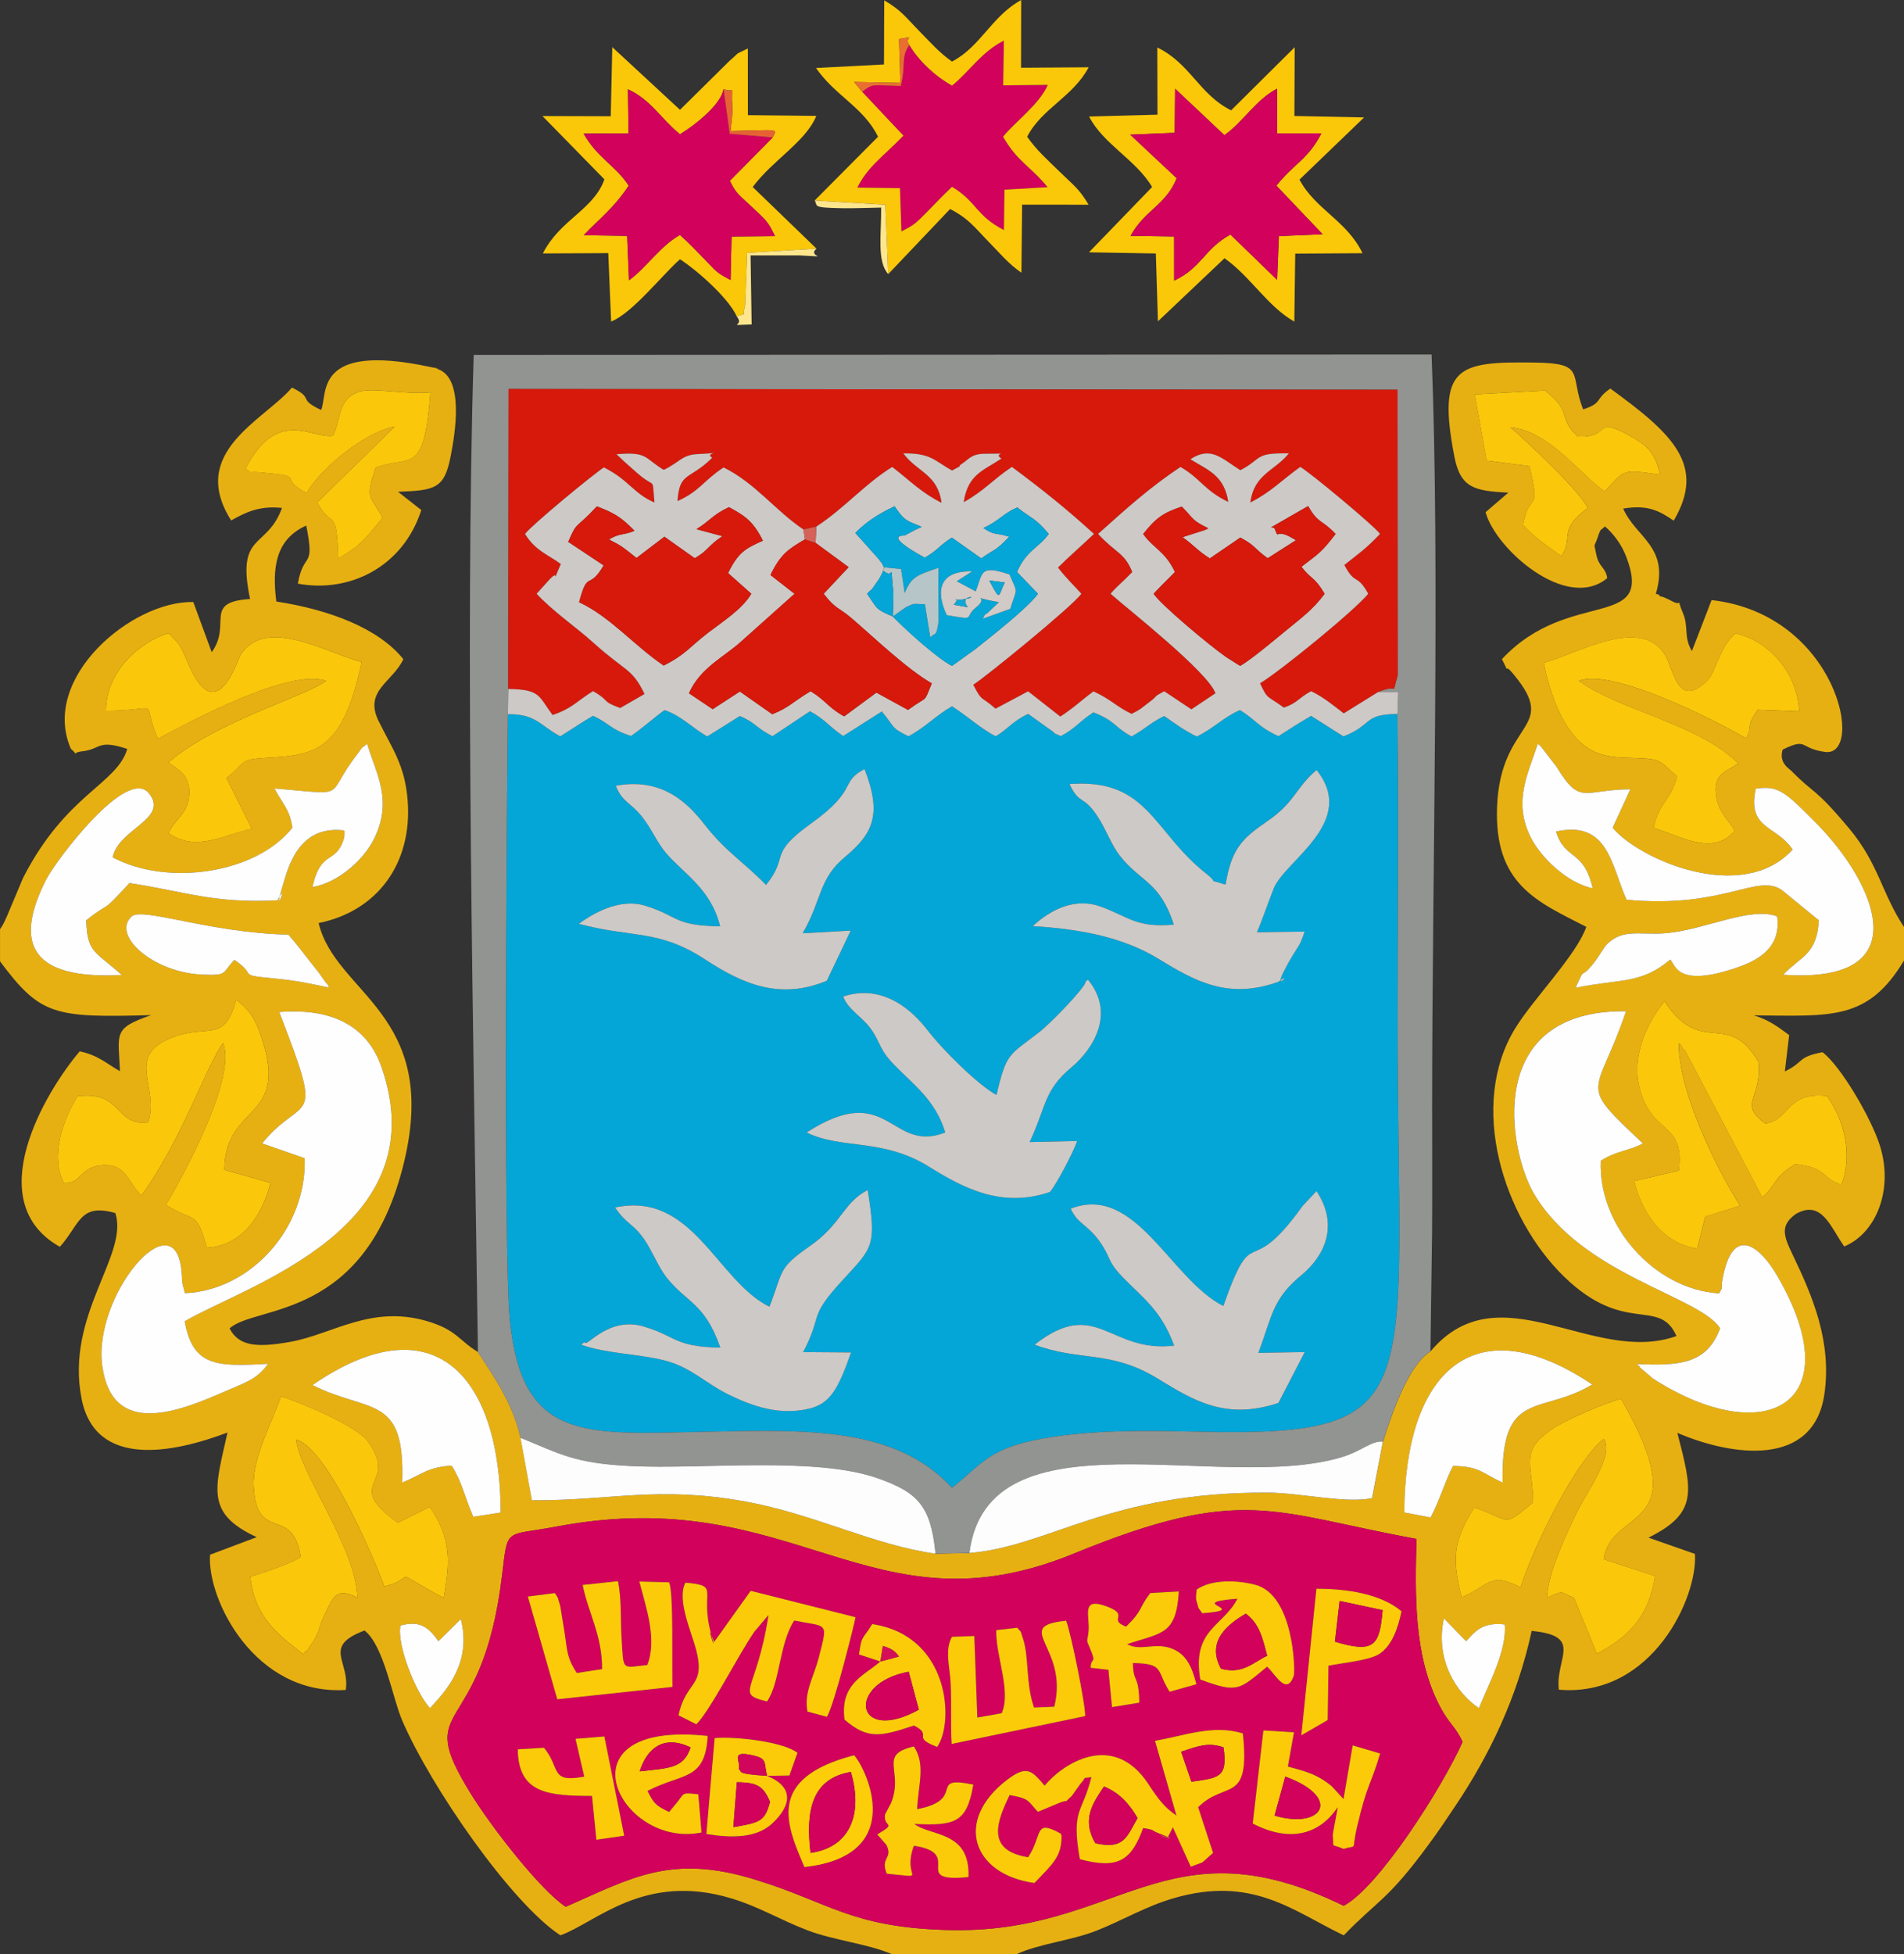
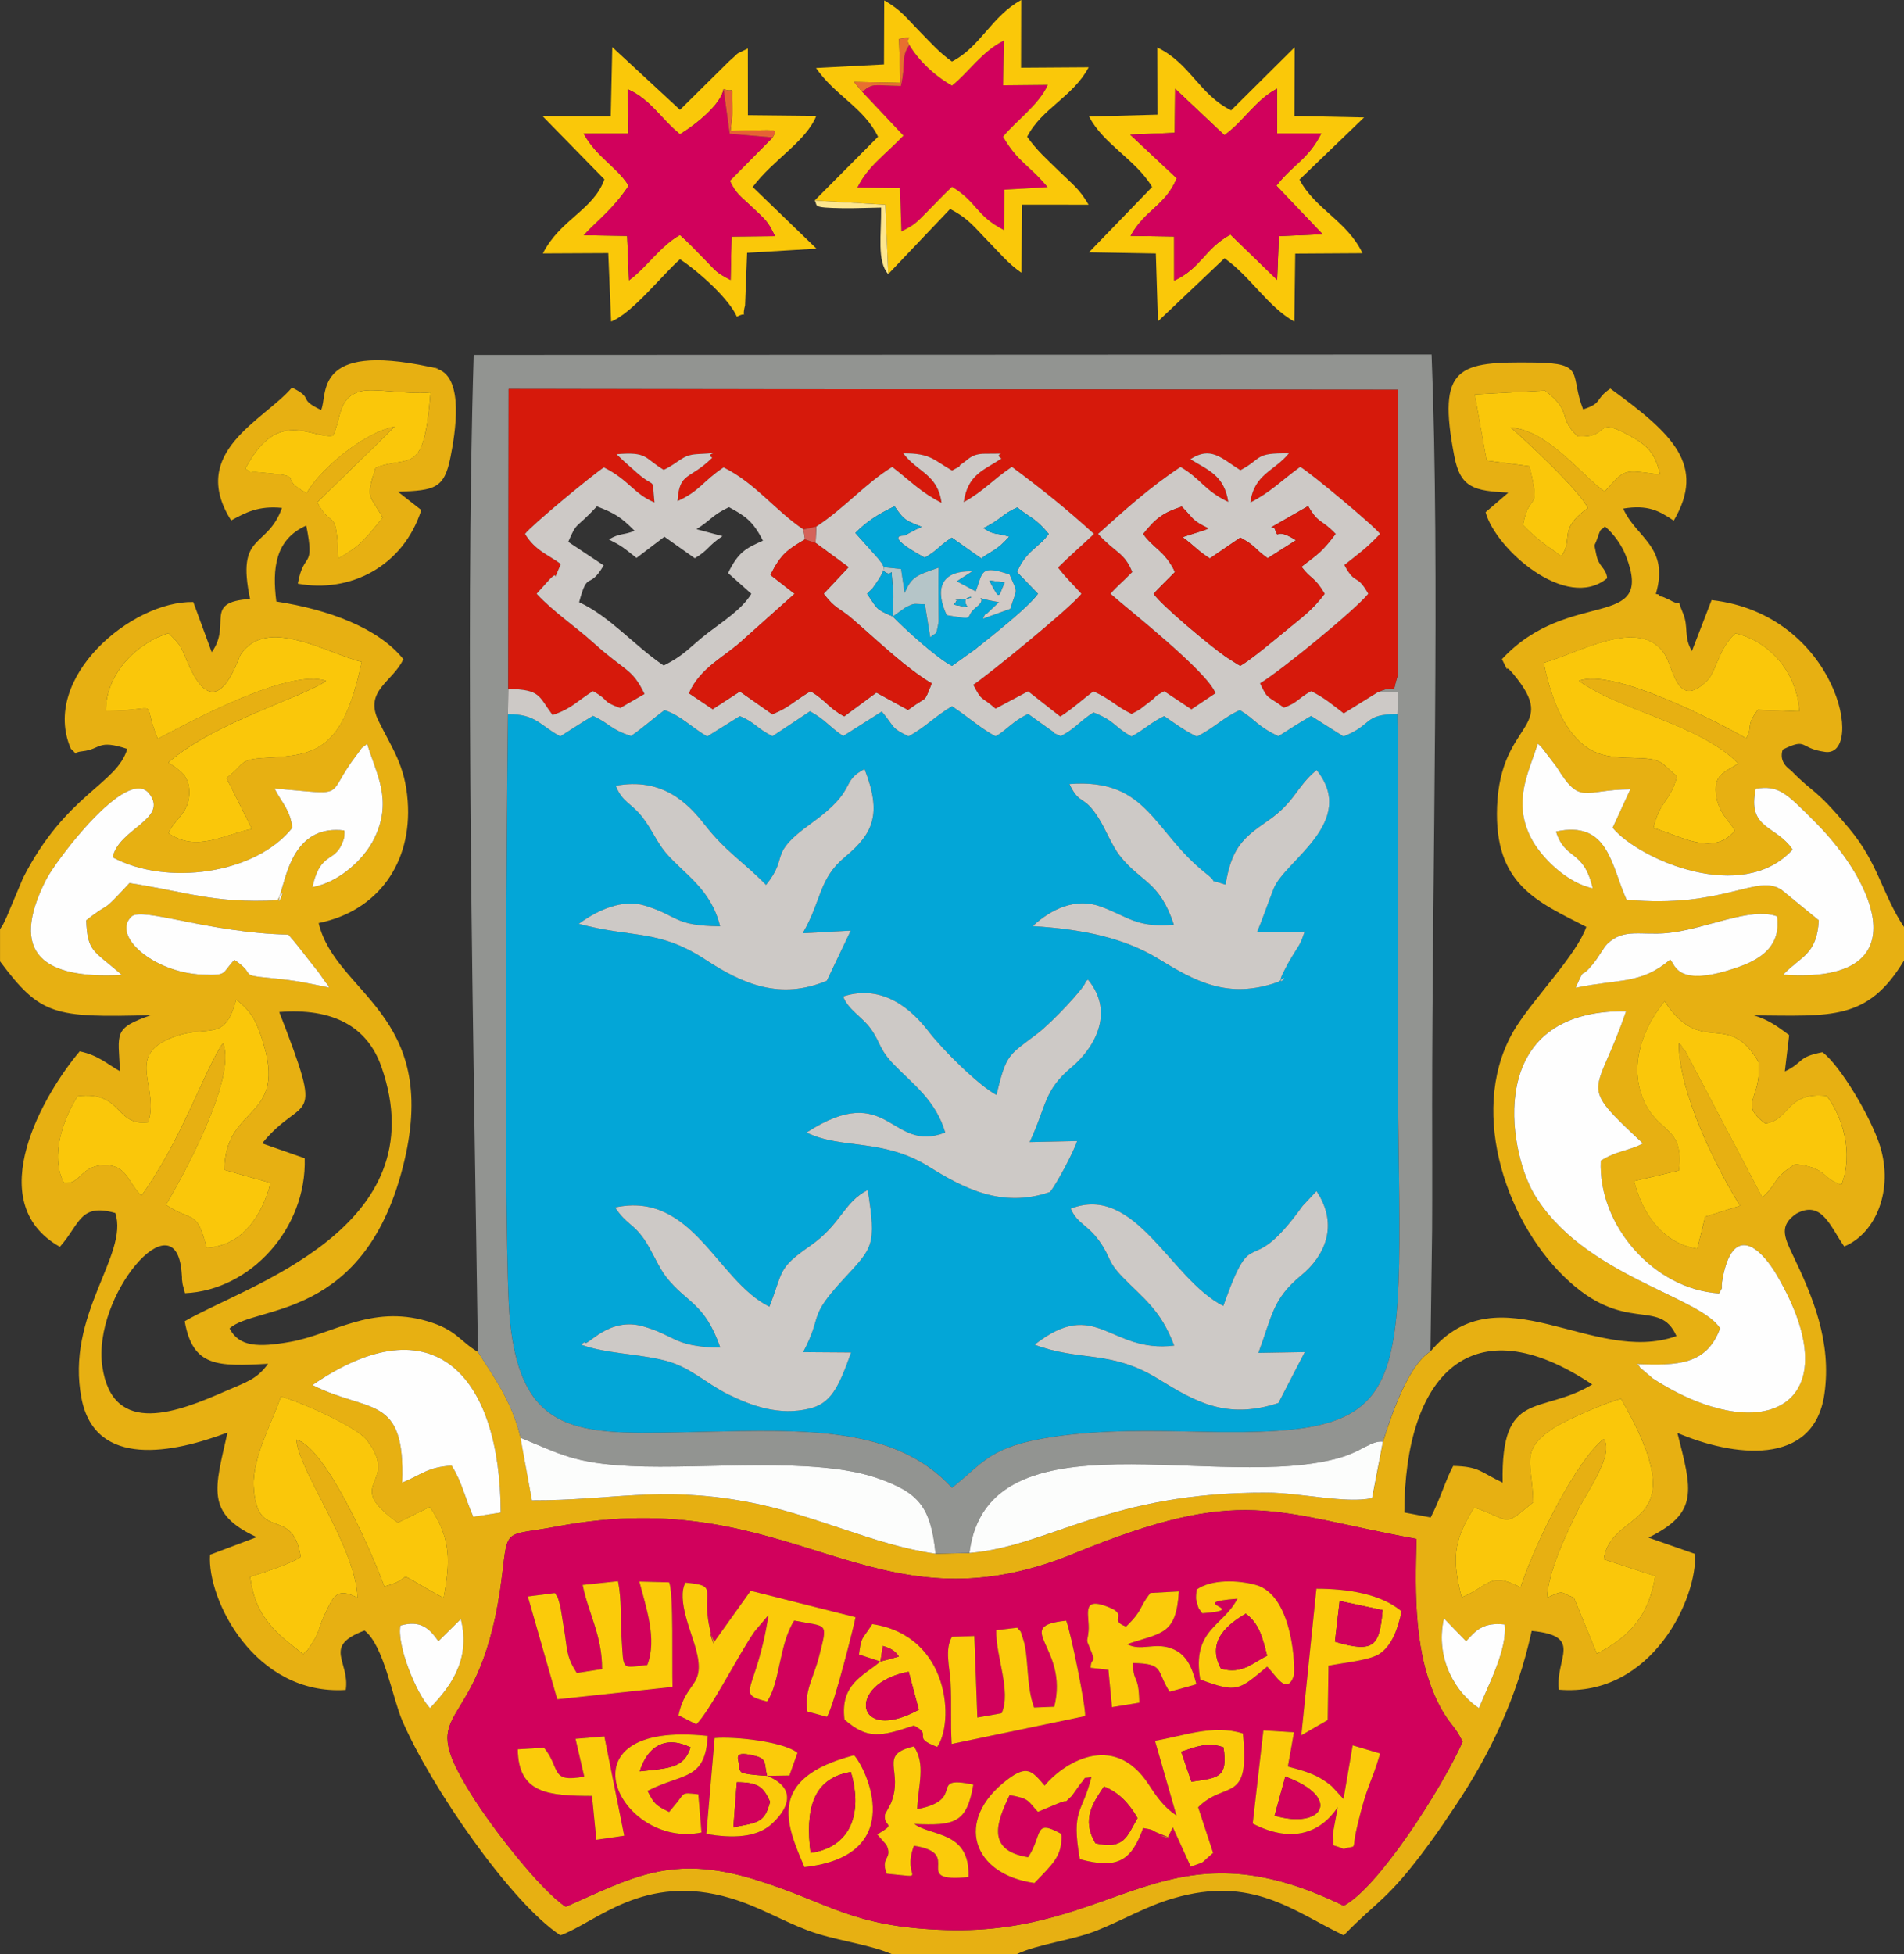
<svg xmlns="http://www.w3.org/2000/svg" xml:space="preserve" width="123.472mm" height="126.692mm" style="shape-rendering:geometricPrecision; text-rendering:geometricPrecision; image-rendering:optimizeQuality; fill-rule:evenodd; clip-rule:evenodd" viewBox="0 0 123.472 126.692">
  <rect x="0" y="0" width="123.472" height="126.692" fill="#333333" stroke="none" />
  <defs>
    <style type="text/css">
   
    .fil0 {fill:#03A6D7}
    .fil20 {fill:#0BA7D7}
    .fil21 {fill:#0FA8D5}
    .fil3 {fill:#929491}
    .fil13 {fill:#B5C5C8}
    .fil5 {fill:#CDC9C6}
    .fil2 {fill:#D1015C}
    .fil12 {fill:#D1CAC6}
    .fil15 {fill:#D2055C}
    .fil18 {fill:#D50F57}
    .fil19 {fill:#D56259}
    .fil4 {fill:#D6190B}
    .fil16 {fill:#E66234}
    .fil1 {fill:#E7B012}
    .fil17 {fill:#E86F2F}
    .fil7 {fill:#FAC70A}
    .fil8 {fill:#FAC809}
    .fil10 {fill:#FBCB0A}
    .fil11 {fill:#FCCE09}
    .fil9 {fill:#FCFDFC}
    .fil14 {fill:#FDE68E}
    .fil6 {fill:#FEFEFE}
   
  </style>
  </defs>
  <g id="Layer_x0020_1">
    <g id="_428025016">
      <path id="_387138168" class="fil0" d="M69.435 78.361c4.22,-1.645 6.473,4.588 9.895,6.308 2.041,-5.758 1.5,-1.405 5.147,-6.491l0.896 -0.957c1.505,2.277 0.469,4.26 -0.978,5.453 -1.873,1.545 -1.884,2.599 -2.79,5.037l3.007 -0.052 -1.709 3.301c-3.414,1.125 -5.464,-0.133 -7.832,-1.583 -3.057,-1.871 -5.027,-1.089 -7.978,-2.196 4.015,-3.154 4.839,0.566 9.05,0.059 -0.867,-2.32 -1.988,-3.042 -3.336,-4.433 -1.052,-1.086 -0.727,-1.24 -1.522,-2.35 -0.767,-1.071 -1.423,-1.117 -1.85,-2.095zm-29.55 -0.078c5.039,-1.085 6.603,4.758 10.007,6.431 0.92,-2.33 0.504,-2.458 2.626,-3.932 2.066,-1.435 2.136,-2.794 3.75,-3.636 0.576,3.654 0.333,3.718 -1.588,5.804 -2.36,2.563 -1.273,2.192 -2.6,4.71l3.111 0.022c-0.835,2.35 -1.339,3.311 -2.714,3.642 -1.961,0.471 -3.737,-0.177 -5.249,-0.919 -1.489,-0.731 -2.447,-1.779 -4.129,-2.204 -1.737,-0.438 -3.829,-0.445 -5.411,-1.021 0.077,-0.052 0.206,-0.206 0.244,-0.135 0.144,0.266 1.544,-1.71 3.797,-1.05 2.134,0.625 1.985,1.324 4.981,1.374 -1.022,-2.933 -2.177,-2.878 -3.513,-4.581 -0.493,-0.629 -0.941,-1.753 -1.433,-2.454 -0.732,-1.043 -1.107,-0.916 -1.881,-2.052zm24.731 -7.297c0.659,-2.747 0.801,-2.545 2.685,-3.999 0.968,-0.747 3.007,-2.937 3.08,-3.282 0.025,-0.116 0.112,-0.132 0.175,-0.191 1.814,2.211 0.304,4.527 -1.058,5.67 -1.821,1.528 -1.6,2.433 -2.726,4.859l3.076 -0.068c-0.201,0.651 -1.315,2.775 -1.762,3.305 -3.153,1.084 -5.68,-0.296 -7.852,-1.645 -3.018,-1.873 -5.64,-1.092 -7.931,-2.213 5.37,-3.466 5.409,1.393 8.992,0 -0.616,-2.091 -2.112,-3.149 -3.301,-4.377 -1.022,-1.056 -0.843,-1.384 -1.528,-2.348 -0.53,-0.746 -1.509,-1.271 -1.787,-2.095 2.636,-0.852 4.52,0.946 5.52,2.249 0.899,1.17 3.204,3.478 4.416,4.135zm14.853 -13.635c0.387,-2.299 1.042,-2.969 2.673,-4.087 1.875,-1.285 1.821,-2.142 3.23,-3.344 2.702,3.373 -2.065,5.878 -2.779,7.687 -0.437,1.109 -0.732,2.017 -1.085,2.833l3.092 -0.043c-0.315,0.952 -0.393,0.896 -0.786,1.565 -0.418,0.712 -0.157,0.252 -0.507,0.909 -0.837,1.572 0.617,-0.012 -0.406,0.781 -3.287,1.188 -5.466,-0.074 -7.79,-1.493 -2.27,-1.387 -5.022,-1.927 -8.146,-2.116 1.22,-1.131 2.798,-1.86 4.421,-1.264 1.796,0.659 2.31,1.386 4.731,1.167 -0.931,-2.831 -2.12,-2.718 -3.5,-4.462 -0.532,-0.672 -0.896,-1.688 -1.402,-2.48 -0.987,-1.544 -1.185,-0.742 -1.869,-2.173 5.091,-0.393 5.409,3.07 8.841,5.785 1.033,0.818 -0.147,0.27 1.278,0.735zm-29.792 0.021c1.554,-1.924 0.043,-1.918 2.947,-4.004 3.062,-2.2 1.802,-2.648 3.44,-3.51 1.157,2.951 0.543,4.195 -1.26,5.695 -1.736,1.444 -1.495,2.795 -2.75,4.952l3.116 -0.171 -1.548 3.247c-3.007,1.268 -5.449,0.227 -7.855,-1.352 -3.069,-2.014 -4.704,-1.39 -8.23,-2.335 1.29,-0.95 2.872,-1.609 4.271,-1.185 2.227,0.675 1.841,1.305 4.891,1.345 -0.594,-2.439 -2.355,-3.395 -3.522,-4.767 -0.586,-0.689 -0.905,-1.53 -1.539,-2.335 -0.702,-0.891 -1.292,-0.946 -1.704,-2.011 2.984,-0.55 4.647,1.088 5.771,2.531 1.359,1.745 2.53,2.417 3.973,3.9zm-16.739 -11.066c-0.076,6.259 -0.299,35.001 0.127,39.28 0.781,7.844 4.823,7.405 12.444,7.244 6.809,-0.144 12.536,-0.363 16.228,3.624 2.076,-1.623 2.381,-2.685 6.626,-3.31 3.17,-0.467 6.404,-0.385 9.602,-0.318 14.907,0.311 12.668,-2.327 12.668,-26.812 0,-6.559 0.08,-13.169 -0.015,-19.722 -2.245,0.011 -1.565,0.697 -3.498,1.452l-2.099 -1.329c-0.748,0.438 -1.263,0.76 -2.117,1.315 -1.367,-0.637 -1.454,-1.053 -2.499,-1.692 -1.062,0.462 -1.669,1.164 -2.793,1.714 -0.794,-0.372 -1.5,-0.905 -2.117,-1.328 -0.924,0.451 -1.197,0.817 -2.117,1.323 -1.155,-0.632 -1.02,-0.987 -2.47,-1.56 -0.962,0.617 -1.111,0.998 -2.117,1.538 -0.899,-0.408 -0.057,0.01 -0.685,-0.414 -0.062,-0.042 -0.148,-0.105 -0.211,-0.149l-1.221 -0.876c-1.018,0.466 -1.485,1.132 -2.117,1.448 -0.952,-0.499 -1.752,-1.243 -2.822,-1.945 -1.078,0.625 -1.746,1.372 -2.822,1.949 -1.182,-0.582 -0.842,-0.547 -1.73,-1.61l-2.504 1.591c-0.957,-0.644 -1.103,-1.021 -2.153,-1.607l-2.433 1.618c-1.067,-0.535 -1.108,-0.888 -2.119,-1.305l-2.115 1.323c-1.033,-0.605 -1.718,-1.364 -2.768,-1.709 -0.771,0.561 -1.308,1.076 -2.171,1.675 -1.348,-0.424 -1.381,-0.812 -2.469,-1.305 -0.731,0.429 -1.277,0.8 -2.117,1.33 -1.3,-0.682 -1.581,-1.466 -3.398,-1.432z" />
      <path id="_387138360" class="fil1" d="M36.689 123.622c-1.618,-1.055 -4.768,-5.087 -6.163,-7.34 -3.845,-6.211 0.715,-3.208 2.038,-14.189 0.376,-3.123 0.146,-2.485 3.541,-3.125 15.488,-2.92 20.306,7.178 33.53,1.757 10.998,-4.509 12.858,-2.662 22.223,-0.955 -0.09,3.599 -0.194,7.558 1.497,10.821 0.613,1.182 1.055,1.355 1.491,2.343 -1.343,3.003 -5.448,9.433 -7.71,10.623 -11.573,-5.66 -14.523,1.909 -25.759,1.569 -6.229,-0.189 -7.538,-1.775 -12.442,-3.279 -5.4,-1.656 -7.931,-0.127 -12.246,1.775zm59.219 -12.877c-1.427,-0.935 -2.87,-3.117 -2.273,-5.822l1.439 1.483c0.624,-0.695 1.097,-1.242 2.501,-1.088 0.181,1.628 -1.055,3.901 -1.667,5.428zm-66.024 -5.778c0.701,2.759 -0.838,4.537 -2,5.777 -0.928,-1.001 -2.165,-4.124 -1.916,-5.357 1.279,-0.35 1.837,0.13 2.463,1.015l1.453 -1.435zm69.537 -7.568c-0.022,-2.524 -0.918,-3.32 1.273,-4.781 0.827,-0.552 3.536,-1.736 4.434,-1.924 5.02,8.718 -0.625,6.932 -1.127,10.398l3.338 1.088c-0.425,2.719 -1.792,3.974 -3.78,5.039l-1.491 -3.633c-0.934,-0.35 -0.567,-0.534 -1.75,0 0.08,-1.667 1.218,-4.039 1.928,-5.519 0.635,-1.324 2.47,-3.776 1.757,-4.777 -1.695,1.314 -4.364,6.506 -5.399,9.624 -2.02,-1.064 -2.03,-0.081 -3.818,0.649 -0.613,-2.465 -0.585,-3.597 0.818,-5.83 2.444,0.836 1.801,1.349 3.817,-0.334zm-79.918 3.54c-0.542,-3.422 -2.862,-0.818 -3.053,-4.584 -0.095,-1.881 1.3,-4.342 1.763,-5.821 1.57,0.477 4.928,1.983 5.583,2.843 2.23,2.925 -1.716,2.705 2.007,5.343l2.068 -1.022c1.418,2.06 1.322,3.609 0.896,5.902 -3.776,-2.028 -1.504,-1.328 -3.838,-0.742 -1.002,-2.645 -3.813,-8.969 -5.707,-9.524 0.125,2.022 3.873,6.983 3.961,10.254 -1.338,-0.699 -1.568,-0.103 -2.134,1.101 -0.491,1.046 -0.227,1.038 -1.033,2.178 -0.031,0.044 -0.147,0.247 -0.171,0.193 -0.023,-0.055 -0.114,0.128 -0.177,0.186 -1.677,-1.293 -3.117,-2.352 -3.445,-5.015 0.655,-0.21 2.683,-0.852 3.279,-1.29zm71.566 -2.881c0.028,-8.899 4.347,-13.545 12.187,-8.299 -3.36,2.028 -5.936,0.229 -5.81,6.362 -1.428,-0.662 -1.475,-1.041 -3.209,-1.081 -0.469,0.85 -0.877,2.24 -1.461,3.341l-1.706 -0.324zm-70.806 -8.261c7.898,-5.436 12.183,-0.568 12.208,8.263l-1.778 0.277c-0.596,-1.384 -0.73,-2.247 -1.405,-3.316 -1.58,0.101 -1.894,0.562 -3.207,1.1 0.207,-5.775 -2.129,-4.46 -5.818,-6.324zm88.608 -13.906c0.394,-3.149 -1.643,-2.272 -2.491,-5.152 -0.684,-2.323 0.547,-4.593 1.572,-5.825 2.407,3.671 4.071,0.489 6.085,3.921 0.252,2.424 -1.356,2.68 0.444,4.005 1.635,-0.235 1.335,-2.077 3.986,-1.79 1.007,1.339 1.76,3.671 0.952,5.757 -1.33,-0.412 -0.865,-1.095 -3,-1.334 -1.462,0.905 -1.067,1.166 -2.129,2.166l-5.019 -9.543c-0.041,-0.058 -0.165,-0.089 -0.196,-0.231 -0.031,-0.145 -0.132,-0.158 -0.205,-0.23 -0.01,3.172 2.445,8.101 3.974,10.535l-2.261 0.71 -0.514 2.073c-2.118,-0.311 -3.538,-2.128 -4.093,-4.383l2.896 -0.679zm-99.254 -3.138c0.73,-2.226 -1.41,-4.169 1.287,-5.378 2.523,-1.131 3.621,0.41 4.416,-2.566 0.942,0.716 1.279,1.344 1.676,2.556 1.744,5.331 -2.405,4.14 -2.442,8.48l2.988 0.843c-0.53,2.158 -1.895,4.107 -4.134,4.206 -0.674,-2.536 -0.841,-1.593 -2.647,-2.784 1.061,-1.762 4.624,-8.258 3.706,-10.488 -1.137,1.578 -2.656,6.253 -5.292,9.891 -0.89,-0.824 -0.915,-2.018 -2.449,-1.97 -1.543,0.048 -1.474,1.27 -2.579,1.143 -0.943,-1.788 0.019,-4.253 0.885,-5.619 2.948,-0.37 2.392,1.97 4.586,1.686zm101.929 13.369c-1.297,-2.095 -9.004,-3.453 -12.097,-8.777 -1.605,-2.762 -3.278,-11.896 5.997,-11.787 -1.922,5.668 -3.234,4.508 1.091,8.57 -0.88,0.487 -1.653,0.446 -2.727,1.12 -0.19,4.201 3.46,8.336 7.668,8.605 0.335,-0.576 0.077,-0.144 0.23,-0.964 0.664,-3.556 2.434,-2.084 3.536,-0.189 4.87,8.369 -0.812,11.333 -8.059,6.67l-0.841 -0.715c-0.035,-0.13 -0.135,-0.142 -0.195,-0.22 2.652,0.098 4.518,0.055 5.395,-2.314zm-94.548 -11.995c2.725,-3.349 4.122,-0.749 1.111,-8.516 3.478,-0.276 5.71,0.938 6.625,3.55 3.682,10.499 -8.846,14.2 -12.756,16.499 0.521,2.96 2.113,2.942 5.408,2.756 -0.738,1.025 -1.439,1.195 -2.741,1.766 -3,1.316 -7.347,3.079 -8.012,-1.607 -0.648,-4.566 4.716,-10.906 5.139,-6.144 0.078,0.878 -0.03,0.094 0.071,0.834l0.152 0.576c4.248,-0.186 7.904,-4.199 7.764,-8.749l-2.762 -0.965zm85.179 -10.088c0.716,-1.601 0.181,-0.367 1.164,-1.592 0.379,-0.472 0.647,-1.012 0.886,-1.249 1.05,-1.041 2.211,-0.542 3.9,-0.708 2.491,-0.244 5.371,-1.726 7.122,-1.084 0.243,1.842 -0.929,2.732 -2.508,3.286 -4.051,1.421 -4.096,-0.183 -4.429,-0.481 -1.904,1.616 -3.263,1.232 -6.136,1.827zm-80.833 -0.011c-1.515,-0.317 -2.071,-0.451 -3.701,-0.608 -2.321,-0.224 -0.91,-0.172 -2.442,-1.188 -0.847,0.881 -0.391,1.024 -2.085,0.954 -3.169,-0.132 -5.9,-2.531 -4.589,-3.767 0.681,-0.642 5.053,1.068 10.171,1.175 0.458,0.52 0.869,1.049 1.313,1.626 0.232,0.301 0.474,0.587 0.64,0.806l0.518 0.734c0.032,-0.061 0.124,0.175 0.174,0.269zm-3.036 -6.51c-0.698,2.296 0.543,-0.718 -0.315,0.852 -4.185,0.21 -5.946,-0.562 -9.597,-1.119 -1.983,2.154 -1.086,1.054 -2.805,2.413 0.083,2.107 0.494,1.935 2.311,3.548 -5.015,0.26 -7.388,-1.319 -4.902,-6.198 0.616,-1.209 5.248,-7.38 6.669,-5.57 1.302,1.659 -1.98,2.278 -2.361,4.137 3.486,1.883 9.256,1.1 11.651,-1.914 -0.15,-1.166 -0.632,-1.544 -1.16,-2.547 4.978,0.41 3.166,0.632 5.37,-2.222 0.679,-0.879 -0.134,-0.017 0.642,-0.678 0.573,1.934 1.675,3.631 0.479,6.109 -0.683,1.416 -2.341,2.891 -4.031,3.188 0.586,-2.538 1.543,-1.392 2.069,-3.229 0.011,-0.038 0.004,-0.119 0.009,-0.22 0.006,-0.103 0.008,-0.151 -0.007,-0.224 -3.03,-0.381 -3.67,2.522 -4.021,3.675zm84.979 0.07c-1.663,-0.337 -3.389,-2.019 -4.037,-3.329 -1.146,-2.319 -0.142,-4.13 0.474,-6.043 0.081,0.062 0.175,0.154 0.226,0.206l1.005 1.313c1.541,2.518 1.726,1.449 4.771,1.436l-1.149 2.495c1.714,2.057 8.414,4.992 11.67,1.411 -1.068,-1.6 -2.964,-1.298 -2.387,-3.949 1.466,-0.203 1.863,0.161 3.919,2.236 3.85,3.887 6.744,10.455 -2.143,9.829 1.107,-1.184 2.195,-1.273 2.309,-3.53l-2.399 -1.962c-1.603,-1.1 -3.74,1.218 -10.065,0.63 -1,-2.197 -1.157,-5.165 -4.577,-4.422 0.611,1.916 1.775,1.098 2.382,3.679zm-3.176 -14.618c2.108,-0.554 6.208,-3.047 7.826,-0.579 0.613,0.935 0.823,3.645 2.753,1.753 0.638,-0.625 0.698,-2.012 1.847,-3.084 2.148,0.481 4.012,2.498 4.144,5.064l-2.687 -0.106c-0.822,1.099 -0.295,1.041 -0.752,1.854 -1.835,-1.065 -8.658,-4.59 -10.852,-3.73 2.687,1.946 7.793,2.788 10.34,5.359 -0.879,0.586 -1.689,0.677 -1.412,2.234 0.205,1.154 1.259,1.938 1.151,2.156 -1.413,1.665 -3.57,0.262 -5.242,-0.206 0.4,-1.776 1.074,-1.666 1.528,-3.352 -1.162,-0.947 -0.841,-1.156 -2.915,-1.196 -1.301,-0.025 -2.24,-0.127 -3.124,-0.815 -1.342,-1.046 -2.165,-3.149 -2.605,-5.35zm-93.248 3.113c0.009,-2.53 2.159,-4.465 4.074,-5.037 0.896,0.914 0.741,0.799 1.329,2.118 1.806,4.049 3.14,-0.416 3.332,-0.714 1.659,-2.573 5.694,-0.059 7.856,0.462 -1.215,5.725 -2.933,6.047 -6.169,6.216 -1.89,0.099 -1.318,0.356 -2.599,1.31l1.655 3.306c-1.777,0.336 -3.579,1.547 -5.419,0.274 0.4,-0.937 1.279,-1.244 1.349,-2.513 0.067,-1.209 -0.67,-1.557 -0.927,-1.779l-0.431 -0.294c3.046,-2.642 8.864,-4.274 10.235,-5.292 -2.401,-0.841 -8.883,2.679 -10.917,3.759 -1.156,-2.77 0.449,-1.825 -3.369,-1.817zm91.898 -12.051c0.458,-2.338 1.184,-0.621 0.424,-3.808l-2.776 -0.359 -0.771 -4.296 4.553 -0.249c1.85,1.427 0.78,1.706 2.117,2.973 2.182,0.128 1.015,-1.321 3.233,-0.126 1.242,0.669 1.788,1.13 2.122,2.606 -2.46,-0.331 -2.241,-0.402 -3.591,1.094 -1.397,-0.896 -3.61,-3.969 -6.122,-4.159 0.789,0.646 4.594,4.2 5.018,5.234 -1.993,1.432 -0.881,1.984 -1.719,3.116 -1.168,-0.854 -1.561,-1.069 -2.487,-2.026zm-77.172 -5.784c0.56,-1.129 0.311,-2.441 1.734,-2.864 0.904,-0.269 3.019,0.214 4.593,0.054 -0.418,5.506 -1.283,4.032 -3.555,4.876 -0.672,2.065 -0.398,1.711 0.457,3.243 -1.172,1.44 -1.442,1.817 -2.877,2.647 -0.129,-3.502 -0.391,-1.772 -1.364,-3.638 1.647,-1.624 3.236,-3.141 5.022,-4.918 -2.135,0.432 -4.956,2.92 -5.71,4.319 -2.063,-1.092 0.23,-1.046 -3.023,-1.344 -0.997,-0.091 -0.33,0.174 -0.954,-0.242 2.111,-4.02 4.284,-1.923 5.676,-2.135zm-21.587 31.977l0 2.103c2.617,3.502 3.491,3.659 9.797,3.485 -2.49,0.867 -2.126,1.156 -2.018,3.635 -0.802,-0.438 -1.37,-1.025 -2.611,-1.288 -2.25,2.65 -6.478,9.753 -1.288,12.674 1.312,-1.472 1.28,-2.851 3.597,-2.19 0.894,2.719 -3.256,6.586 -2.191,12.029 0.893,4.565 5.97,3.523 9.466,2.2 -0.814,3.642 -1.46,5.234 1.894,6.784l-3.028 1.141c-0.202,2.885 2.89,9.138 8.802,8.765 0.281,-1.87 -1.544,-2.817 1.217,-3.853 1.254,0.967 1.808,4.361 2.443,5.834 1.863,4.32 7.05,11.816 10.257,13.927 2.313,-0.826 5.414,-4.088 11.045,-2.407 1.852,0.553 3.192,1.399 4.974,2.08 1.723,0.658 3.858,0.858 5.485,1.548l8.083 0c1.446,-0.677 3.588,-0.885 5.21,-1.534 1.741,-0.696 3.166,-1.565 4.963,-2.09 5.11,-1.492 7.743,0.821 11.04,2.405 2.249,-2.326 2.83,-2.236 5.544,-5.941 0.668,-0.912 1.042,-1.472 1.733,-2.507 2.171,-3.251 3.959,-6.918 4.912,-11.291 3.404,0.329 1.513,1.774 1.761,3.812 6.092,0.514 9.03,-6.067 8.823,-8.804l-3.01 -1.054c3.264,-1.614 2.831,-3.042 1.873,-6.791 3.557,1.521 8.852,2.268 9.536,-2.528 0.483,-3.389 -0.762,-6.324 -2.063,-9.029 -0.586,-1.218 -0.837,-1.896 0.225,-2.646 1.675,-0.936 2.228,0.859 3.123,2.116 2.07,-0.859 3.205,-3.679 2.318,-6.519 -0.572,-1.83 -2.567,-5.206 -3.729,-6.075 -1.667,0.323 -1.149,0.623 -2.441,1.248l0.281 -2.356c-0.641,-0.472 -1.311,-1.003 -2.304,-1.28 5.051,0.034 7.393,0.362 9.756,-3.562l0 -2.158c-1.453,-2.192 -1.643,-4.101 -3.564,-6.398 -2.266,-2.71 -2.256,-2.208 -3.731,-3.721 -0.143,-0.147 -0.852,-0.531 -0.577,-1.392 1.655,-0.804 1.031,-0.081 2.754,0.152 2.599,0.351 0.824,-8.916 -7.365,-9.845l-1.275 3.305c-0.553,-0.907 -0.198,-1.557 -0.58,-2.455 -0.545,-1.284 0.171,-0.264 -0.86,-0.857 -0.083,-0.048 -0.392,-0.173 -0.456,-0.203 -0.044,-0.021 -0.191,-0.003 -0.223,-0.098 -0.032,-0.095 -0.156,-0.049 -0.22,-0.098 0.899,-3.056 -1.282,-3.622 -2.119,-5.527 1.616,-0.263 2.336,0.148 3.278,0.783 2.111,-3.591 -0.058,-5.619 -4.112,-8.564 -1.046,0.721 -0.461,0.926 -1.764,1.352 -0.899,-2.283 0.219,-2.995 -3.151,-3.038 -4.939,-0.063 -6.335,0.196 -5.203,6.072 0.394,2.047 1.268,2.252 3.506,2.361l-1.476 1.269c0.627,2.362 5.237,6.47 7.886,4.277 -0.091,-0.714 -0.555,-0.696 -0.716,-1.569 -0.149,-0.814 -0.156,-0.329 0.097,-1.073 0.245,-0.722 0.181,-0.378 0.468,-0.717 0.583,0.494 1.095,1.214 1.376,1.946 1.884,4.895 -3.69,1.986 -8.051,6.661 0.644,1.309 -0.024,0.046 0.755,0.986 2.996,3.615 -0.851,2.927 -1.071,8.578 -0.196,5.054 2.592,6.153 5.787,7.795 -0.629,1.808 -3.369,4.592 -4.569,6.511 -3.148,5.036 -0.802,12.351 3.132,16.17 3.95,3.836 6.157,1.304 7.284,3.848 -5.429,1.938 -11.471,-4.311 -15.95,0.992 -1.385,0.874 -2.417,3.751 -3.082,5.857l-0.703 3.659c-1.67,0.371 -4.672,-0.346 -6.776,-0.355 -10.317,-0.044 -14.123,3.482 -19.334,3.915l-2.199 0.044c-4.009,-0.554 -7.887,-2.579 -12.327,-3.382 -5.687,-1.029 -8.66,-0.059 -13.845,-0.079l-0.743 -4.053c-0.533,-2.333 -1.79,-4.036 -2.76,-5.561 -1.226,-0.734 -1.388,-1.45 -3.329,-2.012 -3.627,-1.05 -6.101,0.858 -8.831,1.348 -2.124,0.381 -3.339,0.315 -3.951,-0.867 1.672,-1.554 8.852,-0.427 11.328,-10.837 2.284,-9.602 -4.459,-10.849 -5.553,-15.445 3.84,-0.78 6.071,-3.894 5.776,-7.907 -0.171,-2.332 -1.007,-3.398 -1.891,-5.198 -0.967,-1.969 0.934,-2.532 1.608,-4.004 -1.619,-2.019 -4.847,-3.219 -8.236,-3.737 -0.274,-2.135 -0.079,-4.026 1.941,-4.924 0.58,2.918 -0.159,1.594 -0.547,3.765 3.363,0.626 6.826,-1.093 8.007,-4.772l-1.512 -1.185c2.381,-0.087 3,-0.192 3.406,-2.25 0.307,-1.552 0.895,-5.099 -0.815,-5.701 -0.759,-0.267 0.824,0.142 -0.564,-0.153 -7.6,-1.612 -6.552,1.859 -7.015,2.803 -1.604,-0.769 -0.371,-0.702 -1.887,-1.455 -1.785,2.109 -6.762,4.176 -3.944,8.614 0.932,-0.509 1.774,-0.965 3.297,-0.811 -0.985,2.718 -2.986,1.545 -2.07,5.906 -3.085,0.195 -1.158,1.619 -2.488,3.448l-1.195 -3.253c-3.986,-0.089 -9.933,4.921 -7.94,9.513 0.715,0.633 -0.169,0.265 0.744,0.165 1.231,-0.135 0.964,-0.796 2.916,-0.153 -0.682,2.297 -3.979,2.913 -6.76,8.368l-1.06 2.518c-0.287,0.618 -0.242,0.503 -0.425,0.789z" />
      <path id="_427093824" class="fil2" d="M52.165 121.047c-1.144,-2.7 -2.555,-5.748 3.221,-7.251 0.756,0.799 3.545,6.51 -3.221,7.251zm7.129 -2.794c1.088,0.82 3.627,0.43 3.511,3.44 -3.872,0.39 -0.206,-1.532 -3.539,-2.029 -0.827,2.196 1.12,2.075 -1.764,1.81 -0.435,-1.101 0.421,-0.93 -0.017,-1.864l-0.597 -0.68c1.372,-0.819 0.359,-0.404 0.507,-1.305l0.386 -0.725c0.85,-2.121 -0.891,-3.13 1.484,-3.675 0.776,1.192 0.284,2.437 0.209,4.066 3.279,-0.625 0.615,-2.222 3.643,-1.592 -0.42,2.505 -1.222,2.668 -3.824,2.553zm15.605 -5.396c1.786,-0.287 3.769,-1.09 5.7,-0.471 0.487,4.641 -1.116,3.003 -2.902,4.781l0.971 2.962c-1,0.861 -0.395,0.477 -1.445,0.897l-1.166 -2.562c-0.081,0.149 -0.193,0.425 -0.334,0.655 -1.505,-0.43 1.385,0.501 -0.585,-0.265 -0.517,-0.201 -0.197,-0.211 -1.006,-0.339 -0.761,2.064 -1.572,2.7 -4.106,2.02 -0.579,-3.294 0.169,-2.946 0.75,-5.324 -0.706,0.136 -0.197,-0.128 -0.72,0.447l-0.554 0.779c-0.725,0.659 0.04,0.09 -0.921,0.495l-1.273 0.531c-0.668,-0.704 -0.506,-0.852 -1.835,-1.086 -0.81,1.687 -1.584,3.587 1.201,4.031 0.971,-1.473 0.346,-2.501 2.114,-1.533 0.029,0.065 0.051,0.11 0.051,0.207 -0.002,1.284 -0.557,1.744 -1.756,2.997 -4.031,-0.558 -5.223,-4.05 -1.782,-6.684 1.312,-1.004 1.622,-0.585 2.443,0.37 1.071,-1.315 4.4,-3.663 6.749,-0.071 0.579,0.886 1,1.475 1.798,2.009l-1.392 -4.847zm-25.154 2.276c1.782,0.732 1.554,1.94 0.343,3.078 -1.018,0.957 -2.603,0.964 -4.283,0.693l0.536 -6.22c1.338,-0.114 4.452,0.228 5.374,0.955l-0.524 1.471 -1.446 0.023zm-7.753 0.976c0.414,0.836 0.53,0.945 1.4,1.369l0.332 -0.403c0.736,-0.828 0.344,-0.882 1.561,-0.744l0.206 2.474c-5.332,1.1 -9.482,-7.326 0.405,-6.259 -0.167,2.925 -1.614,2.379 -3.904,3.563zm-4.671 -3.376l1.871 -0.155 1.288 6.436 -1.808 0.262 -0.281 -2.839c-2.812,-0.013 -4.783,-0.14 -4.814,-3.025l1.7 -0.101c1.107,1.348 0.361,2.294 2.61,1.871l-0.566 -2.448zm46.196 1.796c0.839,0.224 1.403,0.375 2.021,0.706 0.281,0.151 0.631,0.398 0.843,0.586l0.745 0.812 0.594 -3.478 1.782 0.526c-0.633,2.128 -0.826,1.909 -1.492,4.735 -0.402,1.706 0.089,1.141 -0.873,1.451 -0.918,-0.391 -0.606,0.03 -0.71,-0.904 -0.006,-0.055 0.289,-1.542 0.325,-1.804 -1.245,1.863 -3.2,2.265 -5.514,1.062l0.692 -6.036 1.985 0.122 -0.397 2.22zm-26.423 -6.809l-1.389 -0.457c0.181,-1.252 0.169,-0.874 0.861,-1.968 5.071,0.764 5.315,6.428 4.209,7.963 -1.751,-0.659 -0.204,-0.729 -1.507,-1.387 -2.195,0.731 -3.002,0.903 -4.502,-0.383 -0.292,-2.305 1.209,-2.818 2.328,-3.768zm11.276 2.93c0.975,-3.891 -2.833,-5.204 0.775,-5.577 0.319,0.846 1.267,5.531 1.228,6.185l-8.657 1.805c-0.082,-1.378 0.004,-2.67 -0.07,-4.015 -0.052,-0.948 -0.392,-2.104 0.091,-2.93l1.448 -0.052 0.197 5.286 1.577 -0.279c0.639,-1.432 -0.401,-3.728 -0.351,-5.388l1.363 -0.157c0.337,0.421 0.135,0.024 0.375,0.725 0.388,1.133 0.175,2.979 0.716,4.451l1.309 -0.054zm16.999 -7.646c1.988,-0.001 4.176,0.326 5.521,1.463 -0.244,1.131 -0.603,2.163 -1.382,2.725 -0.616,0.444 -2.256,0.588 -3.355,0.799l-0.051 3.523 -1.71 0.991 0.978 -9.501zm-12.343 2.454c1.13,-1.107 0.786,-1.161 1.572,-2.179l1.851 -0.101c-0.176,2.822 -1.076,2.652 -3.356,3.417 0.879,0.476 1.747,-0.118 2.834,0.263 1.028,0.36 1.37,1.231 1.661,2.335l-1.739 0.487c-0.892,-1.395 -0.306,-1.816 -2.379,-1.862 0.025,1.387 0.374,0.63 0.414,2.57l-1.772 0.29 -0.232 -2.42 -1.151 -0.13c0.011,-0.761 0.429,-0.149 -0.064,-1.309 -0.253,-0.594 -0.147,-0.315 -0.073,-1.062 0.096,-0.982 -0.539,-2.254 1.192,-1.605 1.536,0.576 0.005,0.839 1.242,1.306zm-24.098 0.322c-0.995,1.423 -2.938,5.242 -3.775,6.01l-1.149 -0.581c0.473,-2.276 1.772,-1.806 1.142,-4.245 -0.295,-1.143 -1.277,-3.254 -0.695,-4.357 2.338,0.214 0.886,0.487 1.669,3.335 0.531,1.931 -0.539,-1.421 0.194,0.509l2.369 -3.313 6.8 1.712c-0.046,0.318 -1.415,5.828 -1.859,6.456l-1.259 -0.34c-0.249,-1.246 0.412,-2.234 0.744,-3.538 0.592,-2.326 0.588,-1.925 -1.602,-2.362 -0.982,1.507 -0.918,4.051 -1.764,5.246 -2.146,-0.534 -0.678,-0.558 0.096,-5.607l-0.91 1.075zm31.317 -2.13c-3.628,0.275 1.053,0.695 -2.281,0.943 -0.289,-0.435 -0.182,-0.118 -0.383,-0.833 -0.05,-0.176 0.001,-0.455 0.019,-0.703 0.977,-0.684 2.675,-0.617 3.823,-0.305 2.505,0.681 2.572,5.62 2.481,5.884 -0.465,1.351 -1.183,-0.07 -1.73,-0.581 -1.822,1.491 -1.885,1.744 -4.339,0.831 -0.552,-3.248 1.486,-3.429 2.41,-5.236zm-43.614 2.307c0.163,1.214 0.184,1.601 0.772,2.506l1.643 -0.253c0.003,-2.194 -0.882,-3.591 -1.262,-5.453l2.298 -0.243c0.246,1.267 0.146,2.453 0.233,3.745 0.14,2.095 -0.034,1.871 1.667,1.687 0.65,-1.68 -0.089,-3.741 -0.519,-5.411l1.931 0.052c0.301,0.632 0.175,5.447 0.221,6.78l-7.473 0.803 -1.908 -6.662 1.752 -0.223c0.268,0.442 0.107,0.035 0.355,0.861l0.293 1.812zm0.058 17.665c4.315,-1.901 6.847,-3.431 12.246,-1.775 4.904,1.504 6.213,3.091 12.442,3.279 11.236,0.34 14.185,-7.229 25.759,-1.569 2.262,-1.19 6.366,-7.62 7.71,-10.623 -0.436,-0.989 -0.879,-1.161 -1.491,-2.343 -1.691,-3.263 -1.588,-7.222 -1.497,-10.821 -9.365,-1.707 -11.225,-3.554 -22.223,0.955 -13.224,5.421 -18.041,-4.677 -33.53,-1.757 -3.395,0.64 -3.165,0.002 -3.541,3.125 -1.322,10.981 -5.883,7.978 -2.038,14.189 1.395,2.254 4.546,6.286 6.163,7.34z" />
      <path id="_387137544" class="fil3" d="M90.617 46.292c0.095,6.553 0.015,13.163 0.015,19.722 0,24.485 2.239,27.123 -12.668,26.812 -3.198,-0.067 -6.432,-0.149 -9.602,0.318 -4.245,0.625 -4.55,1.686 -6.626,3.31 -3.692,-3.987 -9.419,-3.768 -16.228,-3.624 -7.62,0.161 -11.663,0.6 -12.444,-7.244 -0.426,-4.279 -0.203,-33.021 -0.127,-39.28l0.023 -1.638 0.023 -19.449 57.645 0.048 0.012 18.522c-0.474,1.5 0.2,0.442 -1.267,1.073l1.293 -0.001 -0.05 1.431zm-59.625 41.362c0.97,1.526 2.228,3.229 2.76,5.561 2.595,1.053 3.47,1.655 7.165,1.833 4.689,0.227 11.947,-0.642 16.024,0.798 2.61,0.922 3.416,1.808 3.727,4.883l2.199 -0.044c1.175,-9.389 16.296,-3.861 24.125,-6.208 1.317,-0.395 1.948,-1.088 2.688,-1.01 0.665,-2.105 1.697,-4.983 3.082,-5.857l0.108 -7.838c0.016,-2.703 0.002,-5.41 0.002,-8.114 0,-14.917 0.518,-34.9 -0.036,-48.677l-62.116 0.028c-0.58,18.499 0,45.185 0.273,64.645z" />
      <path id="_387140520" class="fil4" d="M32.961 44.668c2.104,0.038 1.938,0.442 2.869,1.688 1.27,-0.419 1.609,-0.925 2.623,-1.547 1.159,0.654 0.478,0.629 1.764,1.095l1.577 -0.91c-0.819,-1.692 -1.213,-1.424 -3.327,-3.333 -1.16,-1.047 -2.541,-1.958 -3.672,-3.164l0.721 -0.8c0.955,-1.081 0.091,0.584 0.851,-1.128 -0.803,-0.6 -1.659,-0.862 -2.323,-1.952 0.428,-0.574 4.402,-3.852 5.114,-4.312 1.638,0.819 1.913,1.696 3.281,2.272 -0.185,-1.786 0.142,-0.803 -1.123,-1.909 -0.638,-0.557 -0.948,-0.837 -1.341,-1.218 2.042,-0.177 1.78,0.243 3.064,1.013 1.017,-0.483 1.178,-0.97 2.172,-1.021 2.155,-0.111 0.354,-0.134 0.975,0.236 -1.496,1.476 -2.125,0.891 -2.254,2.809 1.452,-0.65 1.636,-1.286 2.988,-2.183 2.072,1.025 3.351,2.801 5.176,4.021l0.839 -0.184c1.873,-1.231 3.13,-2.756 4.921,-3.866 1.183,0.911 1.877,1.659 3.198,2.324 -0.254,-1.867 -1.56,-1.972 -2.481,-3.204 1.796,-0.022 2.002,0.466 3.163,1.111 0.995,-0.518 0.128,-0.107 0.693,-0.474 0.361,-0.234 0.567,-0.615 1.447,-0.614 1.939,0.002 0.409,-0.087 1.065,0.314 -1.121,0.756 -2.186,1.004 -2.448,2.826 1.317,-0.73 1.88,-1.456 3.124,-2.287 2.015,1.502 3.511,2.697 5.323,4.346 -0.631,0.605 -1.708,1.554 -2.333,2.179 0.567,0.742 1.059,1.178 1.516,1.701 -0.696,0.917 -6.324,5.479 -7.011,5.899 0.604,1.149 0.41,0.654 1.446,1.549l2.111 -1.124 2.087 1.636c0.869,-0.558 1.433,-1.11 2.152,-1.633 1.14,0.522 1.482,0.989 2.47,1.46 0.691,-0.353 0.5,-0.278 1.082,-0.71 0.793,-0.588 0.176,-0.293 1.034,-0.758l1.764 1.173 1.56 -1.043c-0.491,-1.378 -5.61,-5.397 -6.803,-6.449 0.423,-0.501 0.696,-0.673 1.41,-1.411 -0.52,-1.284 -1.059,-1.203 -2.218,-2.469 1.753,-1.569 3.294,-2.981 5.346,-4.341 1.321,0.764 1.543,1.527 3.096,2.265 -0.27,-1.753 -1.347,-2.064 -2.457,-2.767 1.329,-0.865 1.993,-0.079 3.241,0.713 1.467,-0.775 0.873,-1.131 3.147,-1.094 -0.943,1.162 -2.255,1.333 -2.5,3.187 1.32,-0.672 2.01,-1.42 3.234,-2.308 0.6,0.325 4.816,3.836 5.176,4.344 -0.973,1.022 -1.342,1.232 -2.315,2.017 0.734,1.375 0.789,0.494 1.551,1.864 -0.87,1.065 -5.6,4.935 -7.016,5.805 0.516,1.093 0.415,0.746 1.545,1.577 0.89,-0.311 0.909,-0.597 1.764,-1.067 0.805,0.385 1.439,0.917 2.117,1.439l2.238 -1.388c1.467,-0.631 0.793,0.427 1.267,-1.073l-0.012 -18.522 -57.645 -0.048 -0.023 19.449z" />
      <path id="_387139608" class="fil5" d="M74.137 34.617c0.827,-1.046 1.313,-1.378 2.5,-1.774 0.812,0.825 0.612,0.866 1.724,1.411 -0.081,0.051 -0.203,0.095 -0.261,0.119l-1.414 0.452c0.758,0.546 0.969,0.872 1.769,1.379l1.978 -1.353c1.034,0.56 0.817,0.647 1.775,1.34l1.831 -1.167c-1.457,-0.929 -1.054,0.087 -1.366,-0.72 -0.054,-0.141 -0.197,-0.106 -0.251,-0.111l2.408 -1.382c0.677,1.182 0.834,0.811 1.781,1.806 -0.922,1.206 -1.104,1.27 -2.215,2.128 0.64,0.844 0.837,0.621 1.503,1.752 -0.779,1.047 -1.477,1.534 -2.629,2.481 -0.665,0.547 -2.126,1.774 -2.838,2.188 -0.083,-0.039 -0.187,-0.106 -0.239,-0.138l-0.681 -0.431c-1.038,-0.719 -4.189,-3.349 -4.703,-4.101 0.451,-0.485 0.725,-0.745 1.385,-1.411 -0.629,-1.355 -1.458,-1.581 -2.059,-2.469zm-16.241 5.35c-1.16,-0.501 -0.959,-0.462 -1.667,-1.469 0.568,-0.588 0.027,0.096 0.586,-0.681 0.36,-0.5 0.361,-0.614 0.464,-0.815l0.044 -0.225c-0.195,-0.396 -0.008,-0.089 -0.377,-0.578l-1.476 -1.648c0.704,-0.709 1.414,-1.189 2.543,-1.726 0.661,0.989 0.805,0.927 1.753,1.33 -0.097,0.069 -0.244,0.107 -0.324,0.148l-0.792 0.419c-0.005,0.005 -1.508,-0.112 1.323,1.437 0.937,-0.558 0.884,-0.746 1.753,-1.302l1.907 1.347c0.856,-0.61 0.92,-0.453 1.821,-1.411 -0.992,-0.305 -0.891,-0.045 -1.679,-0.557 1.071,-0.5 1.252,-0.927 2.195,-1.336 0.909,0.728 1.142,0.645 2.038,1.716 -0.651,0.903 -1.456,1.064 -2.059,2.469 0.646,0.664 0.914,0.95 1.362,1.411 -0.663,0.913 -2.998,2.736 -4.082,3.602l-1.492 1.071c-0.974,-0.491 -3.113,-2.441 -3.84,-3.204zm-21.047 -4.836c0.595,-1.383 0.435,-0.766 1.859,-2.301 1.155,0.442 1.576,0.703 2.439,1.582 -0.693,0.3 -0.952,0.132 -1.658,0.563 0.868,0.442 0.89,0.491 1.787,1.2l1.811 -1.378 1.968 1.397c0.913,-0.533 0.818,-0.787 1.798,-1.434l-1.688 -0.451c0.986,-0.623 1.008,-0.904 2.107,-1.428 1.043,0.563 1.567,0.91 2.202,2.173 -1.12,0.504 -1.582,0.723 -2.26,2.099l1.509 1.344c-0.615,1.014 -1.79,1.748 -2.805,2.527 -1.223,0.937 -1.436,1.396 -2.879,2.125 -1.941,-1.316 -3.454,-3.157 -5.484,-4.107 0.575,-2.16 0.605,-0.707 1.593,-2.385l-2.298 -1.527zm-3.888 9.538l-0.023 1.638c1.817,-0.034 2.098,0.75 3.398,1.432 0.839,-0.53 1.386,-0.901 2.117,-1.33 1.088,0.493 1.122,0.881 2.469,1.305 0.862,-0.599 1.399,-1.114 2.171,-1.675 1.051,0.345 1.736,1.104 2.768,1.709l2.115 -1.323c1.011,0.416 1.052,0.77 2.119,1.305l2.433 -1.618c1.05,0.586 1.195,0.963 2.153,1.607l2.504 -1.591c0.887,1.063 0.548,1.029 1.73,1.61 1.077,-0.577 1.744,-1.324 2.822,-1.949 1.071,0.702 1.87,1.446 2.822,1.945 0.631,-0.316 1.099,-0.982 2.117,-1.448l1.221 0.876c0.062,0.044 0.149,0.108 0.211,0.149 0.628,0.424 -0.214,0.006 0.685,0.414 1.006,-0.539 1.155,-0.92 2.117,-1.538 1.45,0.573 1.314,0.928 2.47,1.56 0.919,-0.505 1.192,-0.872 2.117,-1.323 0.617,0.423 1.322,0.956 2.117,1.328 1.123,-0.551 1.731,-1.252 2.793,-1.714 1.045,0.639 1.131,1.054 2.499,1.692 0.853,-0.554 1.369,-0.876 2.117,-1.315l2.099 1.329c1.934,-0.754 1.253,-1.44 3.498,-1.452l0.05 -1.431 -1.293 0.001 -2.238 1.388c-0.678,-0.522 -1.312,-1.054 -2.117,-1.439 -0.855,0.47 -0.874,0.756 -1.764,1.067 -1.13,-0.831 -1.029,-0.484 -1.545,-1.577 1.416,-0.87 6.146,-4.74 7.016,-5.805 -0.762,-1.369 -0.817,-0.489 -1.551,-1.864 0.973,-0.785 1.341,-0.995 2.315,-2.017 -0.36,-0.508 -4.576,-4.019 -5.176,-4.344 -1.225,0.888 -1.914,1.636 -3.234,2.308 0.245,-1.854 1.557,-2.025 2.5,-3.187 -2.274,-0.037 -1.679,0.318 -3.147,1.094 -1.248,-0.792 -1.913,-1.578 -3.241,-0.713 1.11,0.702 2.187,1.013 2.457,2.767 -1.553,-0.738 -1.775,-1.5 -3.096,-2.265 -2.052,1.36 -3.592,2.772 -5.346,4.341 1.159,1.266 1.698,1.185 2.218,2.469 -0.714,0.738 -0.987,0.91 -1.41,1.411 1.194,1.052 6.312,5.071 6.803,6.449l-1.56 1.043 -1.764 -1.173c-0.859,0.465 -0.241,0.17 -1.034,0.758 -0.582,0.432 -0.391,0.357 -1.082,0.71 -0.988,-0.472 -1.329,-0.938 -2.47,-1.46 -0.719,0.523 -1.283,1.076 -2.152,1.633l-2.087 -1.636 -2.111 1.124c-1.036,-0.895 -0.842,-0.4 -1.446,-1.549 0.687,-0.421 6.316,-4.982 7.011,-5.899 -0.458,-0.524 -0.95,-0.96 -1.516,-1.701 0.624,-0.626 1.702,-1.574 2.333,-2.179 -1.812,-1.649 -3.307,-2.844 -5.323,-4.346 -1.244,0.831 -1.807,1.557 -3.124,2.287 0.263,-1.821 1.327,-2.07 2.448,-2.826 -0.656,-0.401 0.875,-0.312 -1.065,-0.314 -0.88,-0.001 -1.086,0.379 -1.447,0.614 -0.565,0.367 0.302,-0.044 -0.693,0.474 -1.161,-0.645 -1.367,-1.134 -3.163,-1.111 0.921,1.232 2.227,1.337 2.481,3.204 -1.321,-0.664 -2.016,-1.413 -3.198,-2.324 -1.792,1.11 -3.048,2.636 -4.921,3.866l-0.047 1.056 2.142 1.575 -1.619 1.725c0.8,1.031 0.988,0.88 1.807,1.584 1.548,1.33 3.553,3.263 5.205,4.228 -0.568,1.366 -0.179,0.716 -1.539,1.719l-2.052 -1.123 -2.088 1.539c-1.031,-0.557 -1.152,-1.001 -2.179,-1.63 -1.145,0.683 -1.419,1.072 -2.486,1.492l-2.1 -1.472 -1.764 1.145 -1.538 -1.032c0.738,-1.684 2.373,-2.397 3.485,-3.443l3.363 -3.005 -1.563 -1.219c0.668,-1.36 1.13,-1.655 2.237,-2.311l-0.103 -0.643c-1.824,-1.219 -3.103,-2.995 -5.176,-4.021 -1.352,0.897 -1.535,1.532 -2.988,2.183 0.13,-1.918 0.759,-1.333 2.254,-2.809 -0.621,-0.371 1.18,-0.347 -0.975,-0.236 -0.994,0.051 -1.155,0.538 -2.172,1.021 -1.284,-0.77 -1.022,-1.19 -3.064,-1.013 0.393,0.381 0.703,0.661 1.341,1.218 1.265,1.105 0.939,0.123 1.123,1.909 -1.367,-0.577 -1.642,-1.454 -3.281,-2.272 -0.712,0.46 -4.686,3.739 -5.114,4.312 0.663,1.091 1.52,1.353 2.323,1.952 -0.759,1.712 0.104,0.047 -0.851,1.128l-0.721 0.8c1.131,1.206 2.512,2.117 3.672,3.164 2.114,1.909 2.508,1.64 3.327,3.333l-1.577 0.91c-1.286,-0.467 -0.605,-0.441 -1.764,-1.095 -1.014,0.622 -1.353,1.127 -2.623,1.547 -0.931,-1.246 -0.764,-1.65 -2.869,-1.688z" />
      <path id="_387140832" class="fil6" d="M111.545 86.123c-0.877,2.369 -2.743,2.412 -5.395,2.314 0.059,0.078 0.159,0.089 0.195,0.22l0.841 0.715c7.248,4.662 12.929,1.699 8.059,-6.67 -1.103,-1.895 -2.872,-3.367 -3.536,0.189 -0.153,0.819 0.105,0.388 -0.23,0.964 -4.208,-0.269 -7.858,-4.404 -7.668,-8.605 1.074,-0.674 1.847,-0.634 2.727,-1.12 -4.326,-4.062 -3.014,-2.901 -1.091,-8.57 -9.275,-0.108 -7.602,9.025 -5.997,11.787 3.093,5.324 10.8,6.682 12.097,8.777z" />
-       <path id="_387139968" class="fil6" d="M16.997 74.128l2.762 0.965c0.14,4.55 -3.515,8.563 -7.764,8.749l-0.152 -0.576c-0.101,-0.74 0.007,0.044 -0.071,-0.834 -0.424,-4.762 -5.787,1.577 -5.139,6.144 0.665,4.685 5.012,2.923 8.012,1.607 1.302,-0.571 2.003,-0.741 2.741,-1.766 -3.295,0.187 -4.886,0.204 -5.408,-2.756 3.91,-2.3 16.438,-6 12.756,-16.499 -0.916,-2.611 -3.148,-3.825 -6.625,-3.55 3.011,7.768 1.614,5.167 -1.111,8.516z" />
      <path id="_387140808" class="fil5" d="M49.677 57.372c-1.443,-1.483 -2.614,-2.155 -3.973,-3.9 -1.124,-1.444 -2.787,-3.081 -5.771,-2.531 0.412,1.065 1.002,1.12 1.704,2.011 0.634,0.805 0.953,1.646 1.539,2.335 1.167,1.372 2.928,2.329 3.522,4.767 -3.05,-0.04 -2.664,-0.67 -4.891,-1.345 -1.399,-0.424 -2.981,0.235 -4.271,1.185 3.526,0.946 5.162,0.322 8.23,2.335 2.406,1.579 4.848,2.62 7.855,1.352l1.548 -3.247 -3.116 0.171c1.255,-2.157 1.015,-3.508 2.75,-4.952 1.803,-1.5 2.416,-2.744 1.26,-5.695 -1.637,0.863 -0.378,1.31 -3.44,3.51 -2.903,2.086 -1.393,2.08 -2.947,4.004z" />
      <path id="_387510968" class="fil5" d="M64.616 70.986c-1.212,-0.657 -3.517,-2.964 -4.416,-4.135 -1,-1.302 -2.884,-3.101 -5.52,-2.249 0.279,0.823 1.258,1.349 1.787,2.095 0.685,0.964 0.505,1.292 1.528,2.348 1.188,1.228 2.685,2.286 3.301,4.377 -3.583,1.393 -3.622,-3.466 -8.992,0 2.291,1.121 4.913,0.34 7.931,2.213 2.172,1.349 4.698,2.729 7.852,1.645 0.447,-0.531 1.56,-2.654 1.762,-3.305l-3.076 0.068c1.126,-2.426 0.905,-3.331 2.726,-4.859 1.362,-1.143 2.872,-3.459 1.058,-5.67 -0.063,0.059 -0.15,0.074 -0.175,0.191 -0.073,0.345 -2.112,2.535 -3.08,3.282 -1.884,1.454 -2.026,1.252 -2.685,3.999z" />
      <path id="_387511688" class="fil5" d="M39.885 78.283c0.773,1.135 1.148,1.008 1.881,2.052 0.492,0.701 0.939,1.825 1.433,2.454 1.335,1.703 2.49,1.649 3.513,4.581 -2.996,-0.05 -2.847,-0.749 -4.981,-1.374 -2.254,-0.66 -3.653,1.316 -3.797,1.05 -0.039,-0.072 -0.168,0.083 -0.244,0.135 1.582,0.576 3.673,0.583 5.411,1.021 1.682,0.424 2.641,1.473 4.129,2.204 1.512,0.742 3.288,1.39 5.249,0.919 1.376,-0.331 1.88,-1.292 2.714,-3.642l-3.111 -0.022c1.326,-2.517 0.24,-2.146 2.6,-4.71 1.921,-2.086 2.165,-2.15 1.588,-5.804 -1.613,0.842 -1.684,2.201 -3.75,3.636 -2.123,1.474 -1.706,1.601 -2.626,3.932 -3.404,-1.673 -4.967,-7.517 -10.007,-6.431z" />
      <path id="_387512096" class="fil5" d="M79.469 57.351c-1.425,-0.465 -0.245,0.082 -1.278,-0.735 -3.432,-2.715 -3.751,-6.178 -8.841,-5.785 0.683,1.431 0.881,0.629 1.869,2.173 0.506,0.792 0.871,1.808 1.402,2.48 1.379,1.744 2.568,1.631 3.5,4.462 -2.422,0.219 -2.936,-0.508 -4.731,-1.167 -1.624,-0.596 -3.201,0.134 -4.421,1.264 3.124,0.189 5.875,0.729 8.146,2.116 2.323,1.419 4.503,2.682 7.79,1.493 1.023,-0.793 -0.431,0.792 0.406,-0.781 0.349,-0.657 0.089,-0.198 0.507,-0.909 0.393,-0.669 0.471,-0.613 0.786,-1.565l-3.092 0.043c0.353,-0.816 0.647,-1.724 1.085,-2.833 0.714,-1.809 5.481,-4.314 2.779,-7.687 -1.409,1.201 -1.354,2.059 -3.23,3.344 -1.631,1.118 -2.286,1.788 -2.673,4.087z" />
      <path id="_387512384" class="fil5" d="M69.435 78.361c0.427,0.979 1.083,1.024 1.85,2.095 0.795,1.11 0.471,1.264 1.522,2.35 1.347,1.391 2.469,2.113 3.336,4.433 -4.21,0.507 -5.034,-3.212 -9.05,-0.059 2.951,1.107 4.921,0.325 7.978,2.196 2.368,1.449 4.418,2.707 7.832,1.583l1.709 -3.301 -3.007 0.052c0.906,-2.437 0.917,-3.492 2.79,-5.037 1.446,-1.193 2.483,-3.176 0.978,-5.453l-0.896 0.957c-3.647,5.086 -3.106,0.733 -5.147,6.491 -3.422,-1.72 -5.675,-7.953 -9.895,-6.308z" />
      <path id="_387510920" class="fil7" d="M19.502 100.939c-0.597,0.438 -2.624,1.08 -3.279,1.29 0.328,2.663 1.768,3.721 3.445,5.015 0.063,-0.058 0.154,-0.241 0.177,-0.186 0.023,0.055 0.14,-0.148 0.171,-0.193 0.806,-1.139 0.541,-1.132 1.033,-2.178 0.566,-1.204 0.796,-1.8 2.134,-1.101 -0.088,-3.27 -3.837,-8.232 -3.961,-10.254 1.894,0.555 4.704,6.879 5.707,9.524 2.334,-0.587 0.062,-1.286 3.838,0.742 0.426,-2.293 0.522,-3.841 -0.896,-5.902l-2.068 1.022c-3.722,-2.638 0.223,-2.418 -2.007,-5.343 -0.655,-0.86 -4.013,-2.366 -5.583,-2.843 -0.463,1.479 -1.858,3.94 -1.763,5.821 0.191,3.766 2.511,1.163 3.053,4.584z" />
      <path id="_387510896" class="fil7" d="M6.862 46.084c3.818,-0.008 2.212,-0.952 3.369,1.817 2.034,-1.08 8.515,-4.6 10.917,-3.759 -1.371,1.018 -7.189,2.649 -10.235,5.292l0.431 0.294c0.256,0.222 0.993,0.57 0.927,1.779 -0.07,1.269 -0.949,1.576 -1.349,2.513 1.84,1.272 3.642,0.062 5.419,-0.274l-1.655 -3.306c1.281,-0.954 0.709,-1.211 2.599,-1.31 3.235,-0.169 4.954,-0.491 6.169,-6.216 -2.162,-0.521 -6.197,-3.035 -7.856,-0.462 -0.192,0.297 -1.526,4.763 -3.332,0.714 -0.588,-1.319 -0.433,-1.205 -1.329,-2.118 -1.915,0.572 -4.065,2.507 -4.074,5.037z" />
      <path id="_387512936" class="fil7" d="M100.11 42.971c0.44,2.201 1.263,4.305 2.605,5.35 0.884,0.689 1.823,0.79 3.124,0.815 2.074,0.04 1.753,0.249 2.915,1.196 -0.454,1.686 -1.128,1.576 -1.528,3.352 1.672,0.469 3.829,1.871 5.242,0.206 0.108,-0.218 -0.946,-1.002 -1.151,-2.156 -0.277,-1.557 0.533,-1.648 1.412,-2.234 -2.548,-2.571 -7.653,-3.414 -10.34,-5.359 2.194,-0.86 9.017,2.665 10.852,3.73 0.457,-0.813 -0.07,-0.755 0.752,-1.854l2.687 0.106c-0.132,-2.566 -1.996,-4.582 -4.144,-5.064 -1.149,1.072 -1.209,2.459 -1.847,3.084 -1.93,1.892 -2.14,-0.818 -2.753,-1.753 -1.618,-2.468 -5.718,0.025 -7.826,0.579z" />
      <path id="_387512792" class="fil7" d="M99.42 97.399c-2.016,1.683 -1.374,1.17 -3.817,0.334 -1.403,2.233 -1.431,3.365 -0.818,5.83 1.789,-0.729 1.798,-1.712 3.818,-0.649 1.034,-3.118 3.704,-8.31 5.399,-9.624 0.714,1.001 -1.122,3.453 -1.757,4.777 -0.71,1.48 -1.848,3.852 -1.928,5.519 1.183,-0.534 0.816,-0.35 1.75,0l1.491 3.633c1.989,-1.066 3.355,-2.32 3.78,-5.039l-3.338 -1.088c0.502,-3.466 6.147,-1.68 1.127,-10.398 -0.898,0.188 -3.607,1.372 -4.434,1.924 -2.192,1.461 -1.296,2.257 -1.273,4.781z" />
      <path id="_387512576" class="fil7" d="M9.616 72.754c-2.194,0.284 -1.638,-2.056 -4.586,-1.686 -0.866,1.366 -1.827,3.831 -0.885,5.619 1.105,0.127 1.036,-1.095 2.579,-1.143 1.534,-0.048 1.559,1.146 2.449,1.97 2.636,-3.638 4.155,-8.313 5.292,-9.891 0.918,2.229 -2.645,8.726 -3.706,10.488 1.806,1.191 1.974,0.248 2.647,2.784 2.24,-0.099 3.604,-2.048 4.134,-4.206l-2.988 -0.843c0.037,-4.34 4.186,-3.148 2.442,-8.48 -0.396,-1.212 -0.734,-1.84 -1.676,-2.556 -0.795,2.976 -1.892,1.435 -4.416,2.566 -2.697,1.209 -0.557,3.152 -1.287,5.378z" />
      <path id="_387512288" class="fil7" d="M108.869 75.892l-2.896 0.679c0.555,2.255 1.975,4.072 4.093,4.383l0.514 -2.073 2.261 -0.71c-1.528,-2.433 -3.984,-7.363 -3.974,-10.535 0.074,0.072 0.174,0.085 0.205,0.23 0.031,0.143 0.155,0.173 0.196,0.231l5.019 9.543c1.062,-1 0.667,-1.26 2.129,-2.166 2.135,0.239 1.67,0.921 3,1.334 0.808,-2.086 0.055,-4.418 -0.952,-5.757 -2.651,-0.288 -2.351,1.554 -3.986,1.79 -1.8,-1.325 -0.192,-1.581 -0.444,-4.005 -2.014,-3.432 -3.678,-0.251 -6.085,-3.921 -1.025,1.232 -2.255,3.502 -1.572,5.825 0.848,2.88 2.885,2.002 2.491,5.152z" />
      <path id="_387512120" class="fil6" d="M103.286 57.589c-0.607,-2.581 -1.771,-1.762 -2.382,-3.679 3.42,-0.744 3.576,2.225 4.577,4.422 6.325,0.588 8.462,-1.731 10.065,-0.63l2.399 1.962c-0.114,2.256 -1.203,2.346 -2.309,3.53 8.887,0.626 5.993,-5.942 2.143,-9.829 -2.056,-2.076 -2.453,-2.439 -3.919,-2.236 -0.577,2.652 1.319,2.349 2.387,3.949 -3.256,3.581 -9.955,0.646 -11.67,-1.411l1.149 -2.495c-3.045,0.013 -3.23,1.083 -4.771,-1.436l-1.005 -1.313c-0.051,-0.052 -0.145,-0.145 -0.226,-0.206 -0.616,1.913 -1.621,3.723 -0.474,6.043 0.648,1.311 2.373,2.993 4.037,3.329z" />
      <path id="_387512024" class="fil6" d="M17.798 51.12c0.528,1.003 1.01,1.381 1.16,2.547 -2.395,3.014 -8.165,3.797 -11.651,1.914 0.381,-1.859 3.662,-2.479 2.361,-4.137 -1.421,-1.81 -6.053,4.361 -6.669,5.57 -2.486,4.879 -0.113,6.458 4.902,6.198 -1.817,-1.612 -2.229,-1.441 -2.311,-3.548 1.72,-1.359 0.823,-0.259 2.805,-2.413 3.651,0.557 5.412,1.329 9.597,1.119 0.858,-1.57 -0.382,1.445 0.315,-0.852 0.35,-1.153 0.99,-4.056 4.021,-3.675 0.016,0.073 0.013,0.121 0.007,0.224 -0.006,0.101 0.001,0.182 -0.009,0.22 -0.526,1.836 -1.484,0.691 -2.069,3.229 1.69,-0.296 3.348,-1.772 4.031,-3.188 1.196,-2.479 0.094,-4.175 -0.479,-6.109 -0.775,0.66 0.037,-0.202 -0.642,0.678 -2.204,2.854 -0.392,2.632 -5.37,2.222z" />
      <path id="_387511808" class="fil8" d="M73.292 8.73l2.886 -0.121 0.025 -2.86 3.197 3.014c1.252,-0.888 2.02,-2.281 3.413,-3.014l0.007 2.897 2.869 -0.003c-0.857,1.694 -1.83,2.003 -2.916,3.396l3 3.148 -2.839 0.121 -0.113 2.837 -3.03 -2.939c-1.717,0.948 -1.841,2.131 -3.648,2.987l-0.002 -2.859 -2.825 -0.043c0.924,-1.688 2.257,-1.947 2.993,-3.734l-3.016 -2.827zm1.769 -1.295l-4.434 0.119c0.898,1.774 3.041,2.805 4.087,4.569l-4.094 4.234 4.335 0.077 0.136 4.399 4.316 -4.09c1.67,1.169 2.805,3.138 4.528,4.107l0.059 -4.407 4.364 -0.027c-1.007,-2.101 -3.073,-2.849 -4.087,-4.772l4.188 -4.03 -4.519 -0.095 0.02 -4.457 -4.123 4.092c-2.085,-1.042 -2.639,-3.035 -4.787,-4.074l0.011 4.355z" />
      <path id="_387511544" class="fil8" d="M46.921 5.771c0.803,0.325 0.461,-0.499 0.576,1.299 0.019,0.299 -0.094,1.109 -0.12,1.424 3.219,-0.072 3.025,-0.17 2.727,0.417l-2.775 2.812c0.406,0.861 0.699,0.997 1.404,1.67 0.997,0.952 1.023,0.898 1.524,1.918l-2.817 0.026 -0.063 2.815c-1.003,-0.534 -0.869,-0.512 -1.7,-1.358 -0.611,-0.622 -0.957,-1 -1.581,-1.562 -1.274,0.705 -2.154,2.099 -3.308,2.94l-0.119 -2.879 -2.814 -0.044c1.038,-1.098 1.923,-1.723 2.915,-3.21 -0.817,-1.282 -2.038,-1.799 -2.924,-3.38l2.914 -0.005 -0.041 -2.865c1.485,0.672 2.104,1.873 3.376,2.915 1.018,-0.615 2.679,-1.947 2.824,-2.934zm0.863 14.761c0.876,-0.448 0.248,0.367 0.532,-0.734l0.133 -3.407 4.502 -0.269 -4.139 -3.997c1.305,-1.755 3.457,-2.95 4.123,-4.612l-4.434 -0.047 -0.004 -4.322c-0.959,0.479 -0.399,0.118 -1.202,0.815l-3.198 3.161 -4.391 -4.064 -0.1 4.481 -4.428 -0.013 4.016 4.104c-0.71,1.996 -2.856,2.579 -3.991,4.803l4.243 -0.021 0.184 4.436c1.362,-0.526 3.324,-3.035 4.468,-4.038 1.255,0.825 3.198,2.594 3.687,3.725z" />
      <path id="_387511352" class="fil2" d="M76.143 18.194c1.807,-0.856 1.931,-2.039 3.648,-2.987l3.03 2.939 0.113 -2.837 2.839 -0.121 -3 -3.148c1.086,-1.393 2.059,-1.702 2.916,-3.396l-2.869 0.003 -0.007 -2.897c-1.393,0.733 -2.161,2.125 -3.413,3.014l-3.197 -3.014 -0.025 2.86 -2.886 0.121 3.016 2.827c-0.736,1.787 -2.069,2.046 -2.993,3.734l2.825 0.043 0.002 2.859z" />
      <path id="_387511208" class="fil2" d="M58.972 2.919c-0.575,0.814 -0.202,1.26 -0.556,2.659 -1.775,-0.025 -1.753,-0.223 -2.505,0.375l2.674 2.84c-1.3,1.35 -2.302,1.985 -2.988,3.369l2.763 0.037 0.094 2.802c0.871,-0.436 0.91,-0.505 1.741,-1.344 0.593,-0.599 0.959,-0.993 1.54,-1.546 1.625,0.979 1.535,1.863 3.368,2.804l0.034 -2.616 2.798 -0.165c-1.196,-1.444 -1.934,-1.621 -2.888,-3.27 0.77,-0.966 2.329,-2.063 2.901,-3.36l-2.895 0.029 0.047 -2.899c-1.411,0.687 -2.323,2.091 -3.365,2.916 -1.171,-0.664 -2.176,-1.647 -2.764,-2.631z" />
      <path id="_387511016" class="fil2" d="M50.104 8.911l-2.785 -0.237 -0.398 -2.903c-0.145,0.987 -1.806,2.318 -2.824,2.934 -1.273,-1.042 -1.892,-2.242 -3.376,-2.915l0.041 2.865 -2.914 0.005c0.886,1.581 2.106,2.098 2.924,3.38 -0.992,1.487 -1.877,2.112 -2.915,3.21l2.814 0.044 0.119 2.879c1.153,-0.842 2.034,-2.236 3.308,-2.94 0.624,0.563 0.97,0.94 1.581,1.562 0.831,0.846 0.697,0.824 1.7,1.358l0.063 -2.815 2.817 -0.026c-0.501,-1.02 -0.526,-0.966 -1.524,-1.918 -0.705,-0.673 -0.999,-0.809 -1.404,-1.67l2.775 -2.812z" />
      <path id="_387427128" class="fil4" d="M52.887 35.197l-0.689 -0.23c-1.107,0.657 -1.569,0.951 -2.237,2.311l1.563 1.219 -3.363 3.005c-1.111,1.046 -2.747,1.759 -3.485,3.443l1.538 1.032 1.764 -1.145 2.1 1.472c1.068,-0.42 1.341,-0.808 2.486,-1.492 1.027,0.629 1.149,1.073 2.179,1.63l2.088 -1.539 2.052 1.123c1.36,-1.003 0.971,-0.353 1.539,-1.719 -1.653,-0.964 -3.658,-2.898 -5.205,-4.228 -0.819,-0.704 -1.007,-0.552 -1.807,-1.584l1.619 -1.725 -2.142 -1.575z" />
      <path id="_387426408" class="fil8" d="M58.972 2.919c0.588,0.985 1.593,1.967 2.764,2.631 1.041,-0.825 1.954,-2.229 3.365,-2.916l-0.047 2.899 2.895 -0.029c-0.573,1.298 -2.131,2.394 -2.901,3.36 0.954,1.649 1.691,1.826 2.888,3.27l-2.798 0.165 -0.034 2.616c-1.833,-0.941 -1.742,-1.825 -3.368,-2.804 -0.581,0.553 -0.947,0.947 -1.54,1.546 -0.831,0.84 -0.871,0.909 -1.741,1.344l-0.094 -2.802 -2.763 -0.037c0.686,-1.384 1.688,-2.019 2.988,-3.369l-2.674 -2.84 -0.527 -0.638 3.006 0.06 -0.091 -2.849c1.282,-0.195 0.259,-0.151 0.673,0.394zm-6.141 10.081l4.582 0.275 0.188 4.495 4.013 -4.22c1.24,0.647 1.589,1.2 2.492,2.118 0.686,0.698 1.295,1.445 2.132,2.013l0.045 -4.412 4.312 0.003c-0.63,-1.062 -0.982,-1.259 -1.918,-2.177 -0.806,-0.791 -1.429,-1.328 -2.067,-2.229 0.94,-1.837 2.975,-2.586 3.989,-4.503l-4.386 0.029 0.01 -4.39c-1.91,1.04 -2.648,3.047 -4.489,3.989 -0.837,-0.598 -1.294,-1.136 -2.045,-1.899 -0.976,-0.993 -1.227,-1.415 -2.348,-2.069l-0.015 4.157 -4.407 0.23c1.233,1.793 3.091,2.55 4.021,4.456l-4.111 4.135z" />
      <path id="_387425568" class="fil9" d="M60.668 100.73c-0.31,-3.074 -1.117,-3.961 -3.727,-4.883 -4.077,-1.44 -11.335,-0.571 -16.024,-0.798 -3.695,-0.179 -4.57,-0.781 -7.165,-1.833l0.743 4.053c5.185,0.02 8.158,-0.95 13.845,0.079 4.44,0.803 8.318,2.829 12.327,3.382z" />
      <path id="_387427296" class="fil9" d="M62.867 100.686c5.211,-0.433 9.017,-3.958 19.334,-3.915 2.104,0.009 5.106,0.726 6.776,0.355l0.703 -3.659c-0.74,-0.078 -1.371,0.615 -2.688,1.01 -7.83,2.347 -22.95,-3.181 -24.125,6.208z" />
-       <path id="_387426240" class="fil4" d="M36.849 35.13l2.298 1.527c-0.988,1.679 -1.018,0.225 -1.593,2.385 2.031,0.949 3.543,2.791 5.484,4.107 1.443,-0.729 1.656,-1.188 2.879,-2.125 1.016,-0.779 2.19,-1.513 2.805,-2.527l-1.509 -1.344c0.678,-1.375 1.141,-1.595 2.26,-2.099 -0.634,-1.263 -1.159,-1.61 -2.202,-2.173 -1.099,0.523 -1.121,0.804 -2.107,1.428l1.688 0.451c-0.979,0.648 -0.884,0.901 -1.798,1.434l-1.968 -1.397 -1.811 1.378c-0.897,-0.709 -0.919,-0.758 -1.787,-1.2 0.705,-0.432 0.964,-0.263 1.658,-0.563 -0.863,-0.879 -1.284,-1.14 -2.439,-1.582 -1.424,1.535 -1.264,0.917 -1.859,2.301z" />
      <path id="_387425472" class="fil4" d="M74.137 34.617c0.601,0.888 1.43,1.115 2.059,2.469 -0.66,0.666 -0.934,0.926 -1.385,1.411 0.514,0.751 3.665,3.382 4.703,4.101l0.681 0.431c0.051,0.032 0.156,0.099 0.239,0.138 0.712,-0.414 2.173,-1.641 2.838,-2.188 1.152,-0.947 1.849,-1.435 2.629,-2.481 -0.666,-1.131 -0.863,-0.909 -1.503,-1.752 1.111,-0.859 1.293,-0.923 2.215,-2.128 -0.947,-0.996 -1.104,-0.624 -1.781,-1.806l-2.408 1.382c0.054,0.005 0.196,-0.03 0.251,0.111 0.311,0.808 -0.091,-0.208 1.366,0.72l-1.831 1.167c-0.958,-0.693 -0.741,-0.78 -1.775,-1.34l-1.978 1.353c-0.8,-0.507 -1.011,-0.832 -1.769,-1.379l1.414 -0.452c0.059,-0.024 0.181,-0.067 0.261,-0.119 -1.112,-0.545 -0.911,-0.586 -1.724,-1.411 -1.187,0.395 -1.673,0.727 -2.5,1.774z" />
      <path id="_387425664" class="fil10" d="M71.039 119.502c-0.94,-1.572 -0.118,-2.659 0.551,-3.678 0.971,0.382 1.65,1.123 2.177,2.048 -0.69,1.177 -0.847,2.064 -2.728,1.63zm5.556 -5.937c1.035,-0.333 1.738,-0.642 2.747,-0.28 0.294,1.975 -0.321,1.972 -2.079,2.228l-0.668 -1.949zm0.628 7.461c1.051,-0.42 0.445,-0.036 1.445,-0.897l-0.971 -2.962c1.786,-1.778 3.389,-0.14 2.902,-4.781 -1.931,-0.619 -3.914,0.184 -5.7,0.471l1.392 4.847c-0.798,-0.534 -1.219,-1.123 -1.798,-2.009 -2.349,-3.592 -5.678,-1.244 -6.749,0.071 -0.821,-0.955 -1.131,-1.374 -2.443,-0.37 -3.441,2.634 -2.248,6.126 1.782,6.684 1.2,-1.253 1.754,-1.714 1.756,-2.997 0,-0.098 -0.022,-0.142 -0.051,-0.207 -1.768,-0.968 -1.143,0.06 -2.114,1.533 -2.785,-0.444 -2.01,-2.345 -1.201,-4.031 1.328,0.234 1.167,0.382 1.835,1.086l1.273 -0.531c0.961,-0.404 0.196,0.165 0.921,-0.495l0.554 -0.779c0.523,-0.575 0.014,-0.31 0.72,-0.447 -0.581,2.377 -1.328,2.029 -0.75,5.324 2.535,0.68 3.345,0.044 4.106,-2.02 0.808,0.128 0.488,0.138 1.006,0.339 1.97,0.766 -0.92,-0.165 0.585,0.265 0.14,-0.23 0.253,-0.505 0.334,-0.655l1.166 2.562z" />
      <path id="_387425784" class="fil6" d="M20.262 89.797c3.689,1.864 6.026,0.549 5.818,6.324 1.313,-0.538 1.627,-0.999 3.207,-1.1 0.676,1.069 0.809,1.932 1.405,3.316l1.778 -0.277c-0.025,-8.831 -4.31,-13.698 -12.208,-8.263z" />
-       <path id="_387426048" class="fil6" d="M91.068 98.058l1.706 0.324c0.585,-1.101 0.992,-2.491 1.461,-3.341 1.734,0.039 1.781,0.419 3.209,1.081 -0.126,-6.133 2.45,-4.334 5.81,-6.362 -7.839,-5.247 -12.158,-0.6 -12.187,8.299z" />
      <path id="_387426192" class="fil7" d="M21.587 28.249c-1.392,0.212 -3.566,-1.885 -5.676,2.135 0.624,0.416 -0.043,0.15 0.954,0.242 3.253,0.298 0.96,0.252 3.023,1.344 0.754,-1.4 3.575,-3.887 5.71,-4.319 -1.786,1.777 -3.376,3.294 -5.022,4.918 0.974,1.865 1.235,0.136 1.364,3.638 1.436,-0.831 1.705,-1.208 2.877,-2.647 -0.855,-1.532 -1.129,-1.178 -0.457,-3.243 2.272,-0.845 3.137,0.629 3.555,-4.876 -1.573,0.16 -3.689,-0.323 -4.593,-0.054 -1.423,0.423 -1.174,1.735 -1.734,2.864z" />
      <path id="_387426384" class="fil7" d="M96.407 29.865l2.776 0.359c0.76,3.187 0.034,1.47 -0.424,3.808 0.926,0.956 1.319,1.172 2.487,2.026 0.837,-1.133 -0.275,-1.685 1.719,-3.116 -0.425,-1.034 -4.229,-4.588 -5.018,-5.234 2.512,0.19 4.725,3.263 6.122,4.159 1.35,-1.495 1.131,-1.424 3.591,-1.094 -0.335,-1.476 -0.88,-1.937 -2.122,-2.606 -2.218,-1.195 -1.051,0.254 -3.233,0.126 -1.337,-1.267 -0.267,-1.546 -2.117,-2.973l-4.553 0.249 0.771 4.296z" />
      <path id="_387426600" class="fil0" d="M62.045 37.687l1.228 0.656c0.476,-1.193 0.232,-1.76 2.194,-1.094 0.569,1.327 0.484,0.787 0.051,2.225l-1.767 0.637c0.048,-0.174 0.184,-0.378 0.222,-0.302l0.81 -0.767c-2.249,-0.379 -0.487,-0.441 -1.46,0.317 -0.896,0.697 0.126,0.875 -1.928,0.524 -0.735,-1.584 -0.488,-2.896 1.653,-2.836l-1.002 0.641zm-4.722 -0.91l1.109 0.118 0.232 1.552c0.452,-1.074 0.778,-1.144 2.201,-1.641 -0.02,0.837 -0.012,1.594 -0.007,2.426 0,0.047 0.01,1.059 0.01,1.06 -0.181,1.068 -0.142,0.627 -0.544,1.029l-0.348 -2.146c-0.796,-0.013 -0.597,-0.102 -1.218,0.179l-0.864 0.613c0.727,0.763 2.866,2.713 3.84,3.204l1.492 -1.071c1.084,-0.866 3.419,-2.689 4.082,-3.602 -0.449,-0.461 -0.717,-0.747 -1.362,-1.411 0.603,-1.405 1.408,-1.567 2.059,-2.469 -0.897,-1.071 -1.129,-0.988 -2.038,-1.716 -0.943,0.408 -1.123,0.835 -2.195,1.336 0.787,0.513 0.687,0.253 1.679,0.557 -0.901,0.958 -0.965,0.8 -1.821,1.411l-1.907 -1.347c-0.869,0.556 -0.816,0.744 -1.753,1.302 -2.831,-1.549 -1.328,-1.433 -1.323,-1.437l0.792 -0.419c0.08,-0.041 0.227,-0.08 0.324,-0.148 -0.948,-0.402 -1.092,-0.341 -1.753,-1.33 -1.129,0.537 -1.838,1.017 -2.543,1.726l1.476 1.648c0.369,0.489 0.182,0.183 0.377,0.578z" />
      <path id="_387426720" class="fil10" d="M44.003 111.208l1.149 0.581c0.837,-0.768 2.781,-4.587 3.775,-6.01l0.91 -1.075c-0.774,5.048 -2.242,5.073 -0.096,5.607 0.846,-1.195 0.781,-3.739 1.764,-5.246 2.19,0.437 2.193,0.036 1.602,2.362 -0.332,1.304 -0.993,2.292 -0.744,3.538l1.259 0.34c0.444,-0.629 1.813,-6.139 1.859,-6.456l-6.8 -1.712 -2.369 3.313c-0.733,-1.929 0.337,1.422 -0.194,-0.509 -0.784,-2.849 0.669,-3.122 -1.669,-3.335 -0.582,1.104 0.4,3.215 0.695,4.357 0.63,2.439 -0.668,1.969 -1.142,4.245z" />
      <path id="_387426984" class="fil10" d="M37.784 102.757c0.38,1.862 1.265,3.259 1.262,5.453l-1.643 0.253c-0.588,-0.905 -0.609,-1.292 -0.772,-2.506l-0.293 -1.812c-0.248,-0.826 -0.087,-0.418 -0.355,-0.861l-1.752 0.223 1.908 6.662 7.473 -0.803c-0.046,-1.333 0.081,-6.148 -0.221,-6.78l-1.931 -0.052c0.431,1.67 1.17,3.732 0.519,5.411 -1.7,0.184 -1.526,0.408 -1.667,-1.687 -0.086,-1.292 0.014,-2.478 -0.233,-3.745l-2.298 0.243z" />
      <path id="_387427224" class="fil10" d="M68.369 110.65l-1.309 0.054c-0.541,-1.472 -0.328,-3.318 -0.716,-4.451 -0.24,-0.701 -0.038,-0.304 -0.375,-0.725l-1.363 0.157c-0.05,1.661 0.99,3.956 0.351,5.388l-1.577 0.279 -0.197 -5.286 -1.448 0.052c-0.483,0.826 -0.143,1.982 -0.091,2.93 0.074,1.345 -0.012,2.637 0.07,4.015l8.657 -1.805c0.039,-0.654 -0.909,-5.339 -1.228,-6.185 -3.608,0.374 0.2,1.687 -0.775,5.577z" />
      <path id="_387427320" class="fil6" d="M102.175 64.04c2.873,-0.595 4.231,-0.211 6.136,-1.827 0.333,0.298 0.378,1.901 4.429,0.481 1.579,-0.554 2.751,-1.444 2.508,-3.286 -1.752,-0.642 -4.631,0.84 -7.122,1.084 -1.689,0.165 -2.85,-0.333 -3.9,0.708 -0.239,0.237 -0.507,0.777 -0.886,1.249 -0.983,1.224 -0.448,-0.01 -1.164,1.592z" />
      <path id="_389619728" class="fil6" d="M15.2 62.233c1.532,1.016 0.121,0.965 2.442,1.188 1.63,0.157 2.187,0.291 3.701,0.608 -0.051,-0.094 -0.142,-0.33 -0.174,-0.269l-0.518 -0.734c-0.166,-0.219 -0.408,-0.504 -0.64,-0.806 -0.444,-0.577 -0.855,-1.106 -1.313,-1.626 -5.118,-0.106 -9.49,-1.817 -10.171,-1.175 -1.311,1.236 1.419,3.635 4.589,3.767 1.694,0.07 1.238,-0.073 2.085,-0.954z" />
      <path id="_389619920" class="fil10" d="M83.349 115.18c3.722,1.367 2.418,3.447 -0.694,2.531l0.694 -2.531zm0.565 -2.871l-1.985 -0.122 -0.692 6.036c2.314,1.202 4.269,0.801 5.514,-1.062 -0.037,0.262 -0.332,1.748 -0.325,1.804 0.104,0.934 -0.208,0.513 0.71,0.904 0.962,-0.31 0.47,0.255 0.873,-1.451 0.667,-2.826 0.86,-2.607 1.492,-4.735l-1.782 -0.526 -0.594 3.478 -0.745 -0.812c-0.212,-0.188 -0.562,-0.435 -0.843,-0.586 -0.618,-0.332 -1.182,-0.482 -2.021,-0.706l0.397 -2.22z" />
      <path id="_389620880" class="fil10" d="M73.025 105.458c-1.237,-0.467 0.295,-0.73 -1.242,-1.306 -1.731,-0.649 -1.096,0.623 -1.192,1.605 -0.073,0.747 -0.179,0.469 0.073,1.062 0.493,1.16 0.075,0.548 0.064,1.309l1.151 0.13 0.232 2.42 1.772 -0.29c-0.04,-1.94 -0.389,-1.183 -0.414,-2.57 2.073,0.046 1.486,0.467 2.379,1.862l1.739 -0.487c-0.291,-1.104 -0.633,-1.975 -1.661,-2.335 -1.087,-0.381 -1.955,0.213 -2.834,-0.263 2.28,-0.764 3.18,-0.595 3.356,-3.417l-1.851 0.101c-0.786,1.017 -0.442,1.072 -1.572,2.179z" />
      <path id="_389620112" class="fil10" d="M59.294 118.253c2.602,0.115 3.404,-0.047 3.824,-2.553 -3.028,-0.63 -0.363,0.967 -3.643,1.592 0.075,-1.63 0.567,-2.875 -0.209,-4.066 -2.376,0.545 -0.634,1.554 -1.484,3.675l-0.386 0.725c-0.149,0.901 0.865,0.486 -0.507,1.305l0.597 0.68c0.438,0.934 -0.418,0.763 0.017,1.864 2.884,0.264 0.937,0.386 1.764,-1.81 3.333,0.497 -0.333,2.418 3.539,2.029 0.115,-3.01 -2.423,-2.62 -3.511,-3.44z" />
      <path id="_389620976" class="fil10" d="M58.927 108.382l0.659 2.463c-4.155,2.274 -4.733,-1.714 -0.659,-2.463zm-1.834 -0.663l0.16 -1.009c0.435,0.143 0.768,0.263 1.037,0.687l-1.196 0.322zm0 0c-1.119,0.95 -2.62,1.464 -2.328,3.768 1.5,1.286 2.307,1.114 4.502,0.383 1.302,0.658 -0.245,0.727 1.507,1.387 1.106,-1.534 0.862,-7.198 -4.209,-7.963 -0.692,1.094 -0.68,0.716 -0.861,1.968l1.389 0.457z" />
      <path id="_389620640" class="fil10" d="M79.179 108.186c-1.008,-1.855 0.569,-2.947 1.607,-3.57 0.875,0.658 1.085,1.539 1.387,2.732 -0.918,0.423 -1.572,1.224 -2.994,0.838zm-1.579 -5.13c-0.018,0.248 -0.068,0.527 -0.019,0.703 0.2,0.715 0.093,0.398 0.383,0.833 3.334,-0.248 -1.347,-0.667 2.281,-0.943 -0.924,1.807 -2.963,1.987 -2.41,5.236 2.454,0.913 2.517,0.66 4.339,-0.831 0.547,0.511 1.265,1.932 1.73,0.581 0.091,-0.264 0.024,-5.204 -2.481,-5.884 -1.148,-0.312 -2.846,-0.379 -3.823,0.305z" />
      <path id="_389620568" class="fil10" d="M47.558 118.461l0.225 -2.912c1.409,0.004 1.726,0.31 2.154,1.264 -0.342,1.316 -0.713,1.347 -2.379,1.647zm2.188 -3.328c-2.128,-0.136 -1.554,-0.274 -1.841,-0.435 0.183,-0.505 -0.672,-1.292 1.056,-0.859 0.806,0.202 0.579,0.507 0.785,1.295zm0 0l1.446 -0.023 0.524 -1.471c-0.922,-0.727 -4.036,-1.069 -5.374,-0.955l-0.536 6.22c1.68,0.27 3.265,0.264 4.283,-0.693 1.211,-1.138 1.439,-2.346 -0.343,-3.078z" />
      <path id="_389620376" class="fil10" d="M86.874 103.794l2.789 0.594c-0.204,2.294 -0.525,2.819 -3.095,2.046l0.306 -2.641zm-2.484 8.71l1.71 -0.991 0.051 -3.523c1.1,-0.211 2.739,-0.354 3.355,-0.799 0.779,-0.562 1.139,-1.594 1.382,-2.725 -1.345,-1.137 -3.533,-1.464 -5.521,-1.463l-0.978 9.501z" />
      <path id="_389620016" class="fil10" d="M41.484 114.841c0.49,-1.552 1.597,-2.37 3.297,-1.555 -0.445,1.394 -1.442,1.343 -3.297,1.555zm0.508 1.267c2.291,-1.184 3.737,-0.637 3.904,-3.563 -9.887,-1.067 -5.737,7.359 -0.405,6.259l-0.206 -2.474c-1.218,-0.138 -0.826,-0.084 -1.561,0.744l-0.332 0.403c-0.87,-0.424 -0.986,-0.532 -1.4,-1.369z" />
      <path id="_389620088" class="fil10" d="M39.192 112.578l-1.871 0.155 0.566 2.448c-2.25,0.424 -1.503,-0.523 -2.61,-1.871l-1.7 0.101c0.031,2.886 2.002,3.012 4.814,3.025l0.281 2.839 1.808 -0.262 -1.288 -6.436z" />
      <path id="_389621120" class="fil11" d="M52.563 120.128c-0.329,-2.732 0.072,-4.823 2.615,-5.247 0.811,2.774 -0.081,4.891 -2.615,5.247zm-0.398 0.919c6.766,-0.741 3.977,-6.451 3.221,-7.251 -5.776,1.503 -4.365,4.551 -3.221,7.251z" />
      <path id="_389620328" class="fil6" d="M28.431 106.402c-0.626,-0.885 -1.184,-1.365 -2.463,-1.015 -0.249,1.233 0.988,4.356 1.916,5.357 1.163,-1.24 2.701,-3.018 2,-5.777l-1.453 1.435z" />
      <path id="_389621456" class="fil6" d="M95.908 110.745c0.612,-1.526 1.847,-3.8 1.667,-5.428 -1.404,-0.153 -1.877,0.394 -2.501,1.088l-1.439 -1.483c-0.597,2.705 0.846,4.887 2.273,5.822z" />
      <path id="_389621024" class="fil2" d="M52.563 120.128c2.534,-0.356 3.426,-2.473 2.615,-5.247 -2.543,0.424 -2.945,2.514 -2.615,5.247z" />
      <path id="_389620952" class="fil12" d="M61.85 39.203c0.536,-0.585 -0.359,-0.217 0.534,-0.335 1.473,-0.195 -0.313,-0.38 0.377,0.498l-0.912 -0.163zm3.309 -1.436c-0.456,0.882 -0.239,1.307 -1.004,-0.132l1.004 0.132zm-2.112 -0.722c-2.141,-0.06 -2.388,1.252 -1.653,2.836 2.054,0.352 1.032,0.173 1.928,-0.524 0.974,-0.758 -0.788,-0.696 1.46,-0.317l-0.81 0.767c-0.037,-0.076 -0.174,0.129 -0.222,0.302l1.767 -0.637c0.433,-1.438 0.518,-0.898 -0.051,-2.225 -1.962,-0.666 -1.718,-0.099 -2.194,1.094l-1.228 -0.656 1.002 -0.641z" />
      <path id="_428064928" class="fil2" d="M79.179 108.186c1.422,0.386 2.076,-0.414 2.994,-0.838 -0.301,-1.192 -0.512,-2.074 -1.387,-2.732 -1.039,0.623 -2.615,1.714 -1.607,3.57z" />
      <path id="_428066632" class="fil2" d="M71.039 119.502c1.882,0.434 2.039,-0.453 2.728,-1.63 -0.527,-0.925 -1.206,-1.666 -2.177,-2.048 -0.669,1.018 -1.491,2.106 -0.551,3.678z" />
      <path id="_428066152" class="fil13" d="M57.896 39.967l0.864 -0.613c0.62,-0.281 0.421,-0.192 1.218,-0.179l0.348 2.146c0.402,-0.401 0.363,0.04 0.544,-1.029 0,-0.001 -0.01,-1.012 -0.01,-1.06 -0.006,-0.833 -0.013,-1.59 0.007,-2.426 -1.423,0.496 -1.749,0.567 -2.201,1.641l-0.232 -1.552 -1.109 -0.118 -0.044 0.225c0.77,0.69 0.406,-0.918 0.653,1.469 0.017,0.16 -0.038,1.233 -0.036,1.496z" />
      <path id="_428065816" class="fil2" d="M58.927 108.382c-4.073,0.749 -3.496,4.737 0.659,2.463l-0.659 -2.463z" />
      <path id="_428066032" class="fil2" d="M86.568 106.435c2.57,0.773 2.891,0.248 3.095,-2.046l-2.789 -0.594 -0.306 2.641z" />
      <path id="_428066176" class="fil2" d="M82.655 117.711c3.113,0.916 4.417,-1.164 0.694,-2.531l-0.694 2.531z" />
      <path id="_428064688" class="fil2" d="M76.595 113.566l0.668 1.949c1.758,-0.256 2.373,-0.253 2.079,-2.228 -1.009,-0.362 -1.712,-0.053 -2.747,0.28z" />
      <path id="_428066392" class="fil2" d="M47.558 118.461c1.666,-0.3 2.037,-0.331 2.379,-1.647 -0.428,-0.954 -0.745,-1.26 -2.154,-1.264l-0.225 2.912z" />
      <path id="_428066296" class="fil2" d="M41.484 114.841c1.855,-0.212 2.852,-0.161 3.297,-1.555 -1.7,-0.815 -2.807,0.003 -3.297,1.555z" />
-       <path id="_389785784" class="fil14" d="M47.784 20.532c0.555,0.63 -0.831,0.554 0.959,0.504l-0.069 -4.476 3.185 -0c2.252,0.103 0.416,0.123 1.092,-0.438l-4.502 0.269 -0.133 3.407c-0.284,1.101 0.345,0.287 -0.532,0.734z" />
      <path id="_389784584" class="fil0" d="M57.896 39.967c-0.002,-0.263 0.053,-1.336 0.036,-1.496 -0.247,-2.387 0.117,-0.78 -0.653,-1.469 -0.103,0.201 -0.104,0.315 -0.464,0.815 -0.56,0.777 -0.019,0.093 -0.586,0.681 0.709,1.007 0.507,0.968 1.667,1.469z" />
      <path id="_389784704" class="fil14" d="M57.601 17.769l-0.188 -4.495 -4.582 -0.275c0.236,0.352 -0.27,0.468 1.829,0.501 0.78,0.012 1.688,-0.031 2.481,-0.042 0.02,1.746 -0.288,3.492 0.46,4.31z" />
      <path id="_389785976" class="fil15" d="M49.745 115.133c-0.206,-0.787 0.021,-1.093 -0.785,-1.295 -1.728,-0.432 -0.873,0.354 -1.056,0.859 0.287,0.162 -0.287,0.3 1.841,0.435z" />
      <path id="_389785544" class="fil16" d="M50.104 8.911c0.298,-0.587 0.492,-0.49 -2.727,-0.417 0.026,-0.315 0.139,-1.126 0.12,-1.424 -0.115,-1.798 0.228,-0.974 -0.576,-1.299l0.398 2.903 2.785 0.237z" />
      <path id="_389786048" class="fil17" d="M55.911 5.952c0.752,-0.598 0.73,-0.399 2.505,-0.375 0.354,-1.398 -0.019,-1.845 0.556,-2.659 -0.414,-0.545 0.609,-0.589 -0.673,-0.394l0.091 2.849 -3.006 -0.06 0.527 0.638z" />
      <path id="_389785712" class="fil18" d="M57.093 107.72l1.196 -0.322c-0.269,-0.424 -0.602,-0.544 -1.037,-0.687l-0.16 1.009z" />
      <polygon id="_389785304" class="fil19" points="52.198,34.968 52.887,35.197 52.934,34.141 52.095,34.325 " />
      <path id="_428025232" class="fil20" d="M64.155 37.635c0.765,1.44 0.548,1.014 1.004,0.132l-1.004 -0.132z" />
      <path id="_428025712" class="fil21" d="M61.85 39.203l0.912 0.163c-0.691,-0.878 1.096,-0.693 -0.377,-0.498 -0.894,0.118 0.002,-0.25 -0.534,0.335z" />
    </g>
  </g>
</svg>